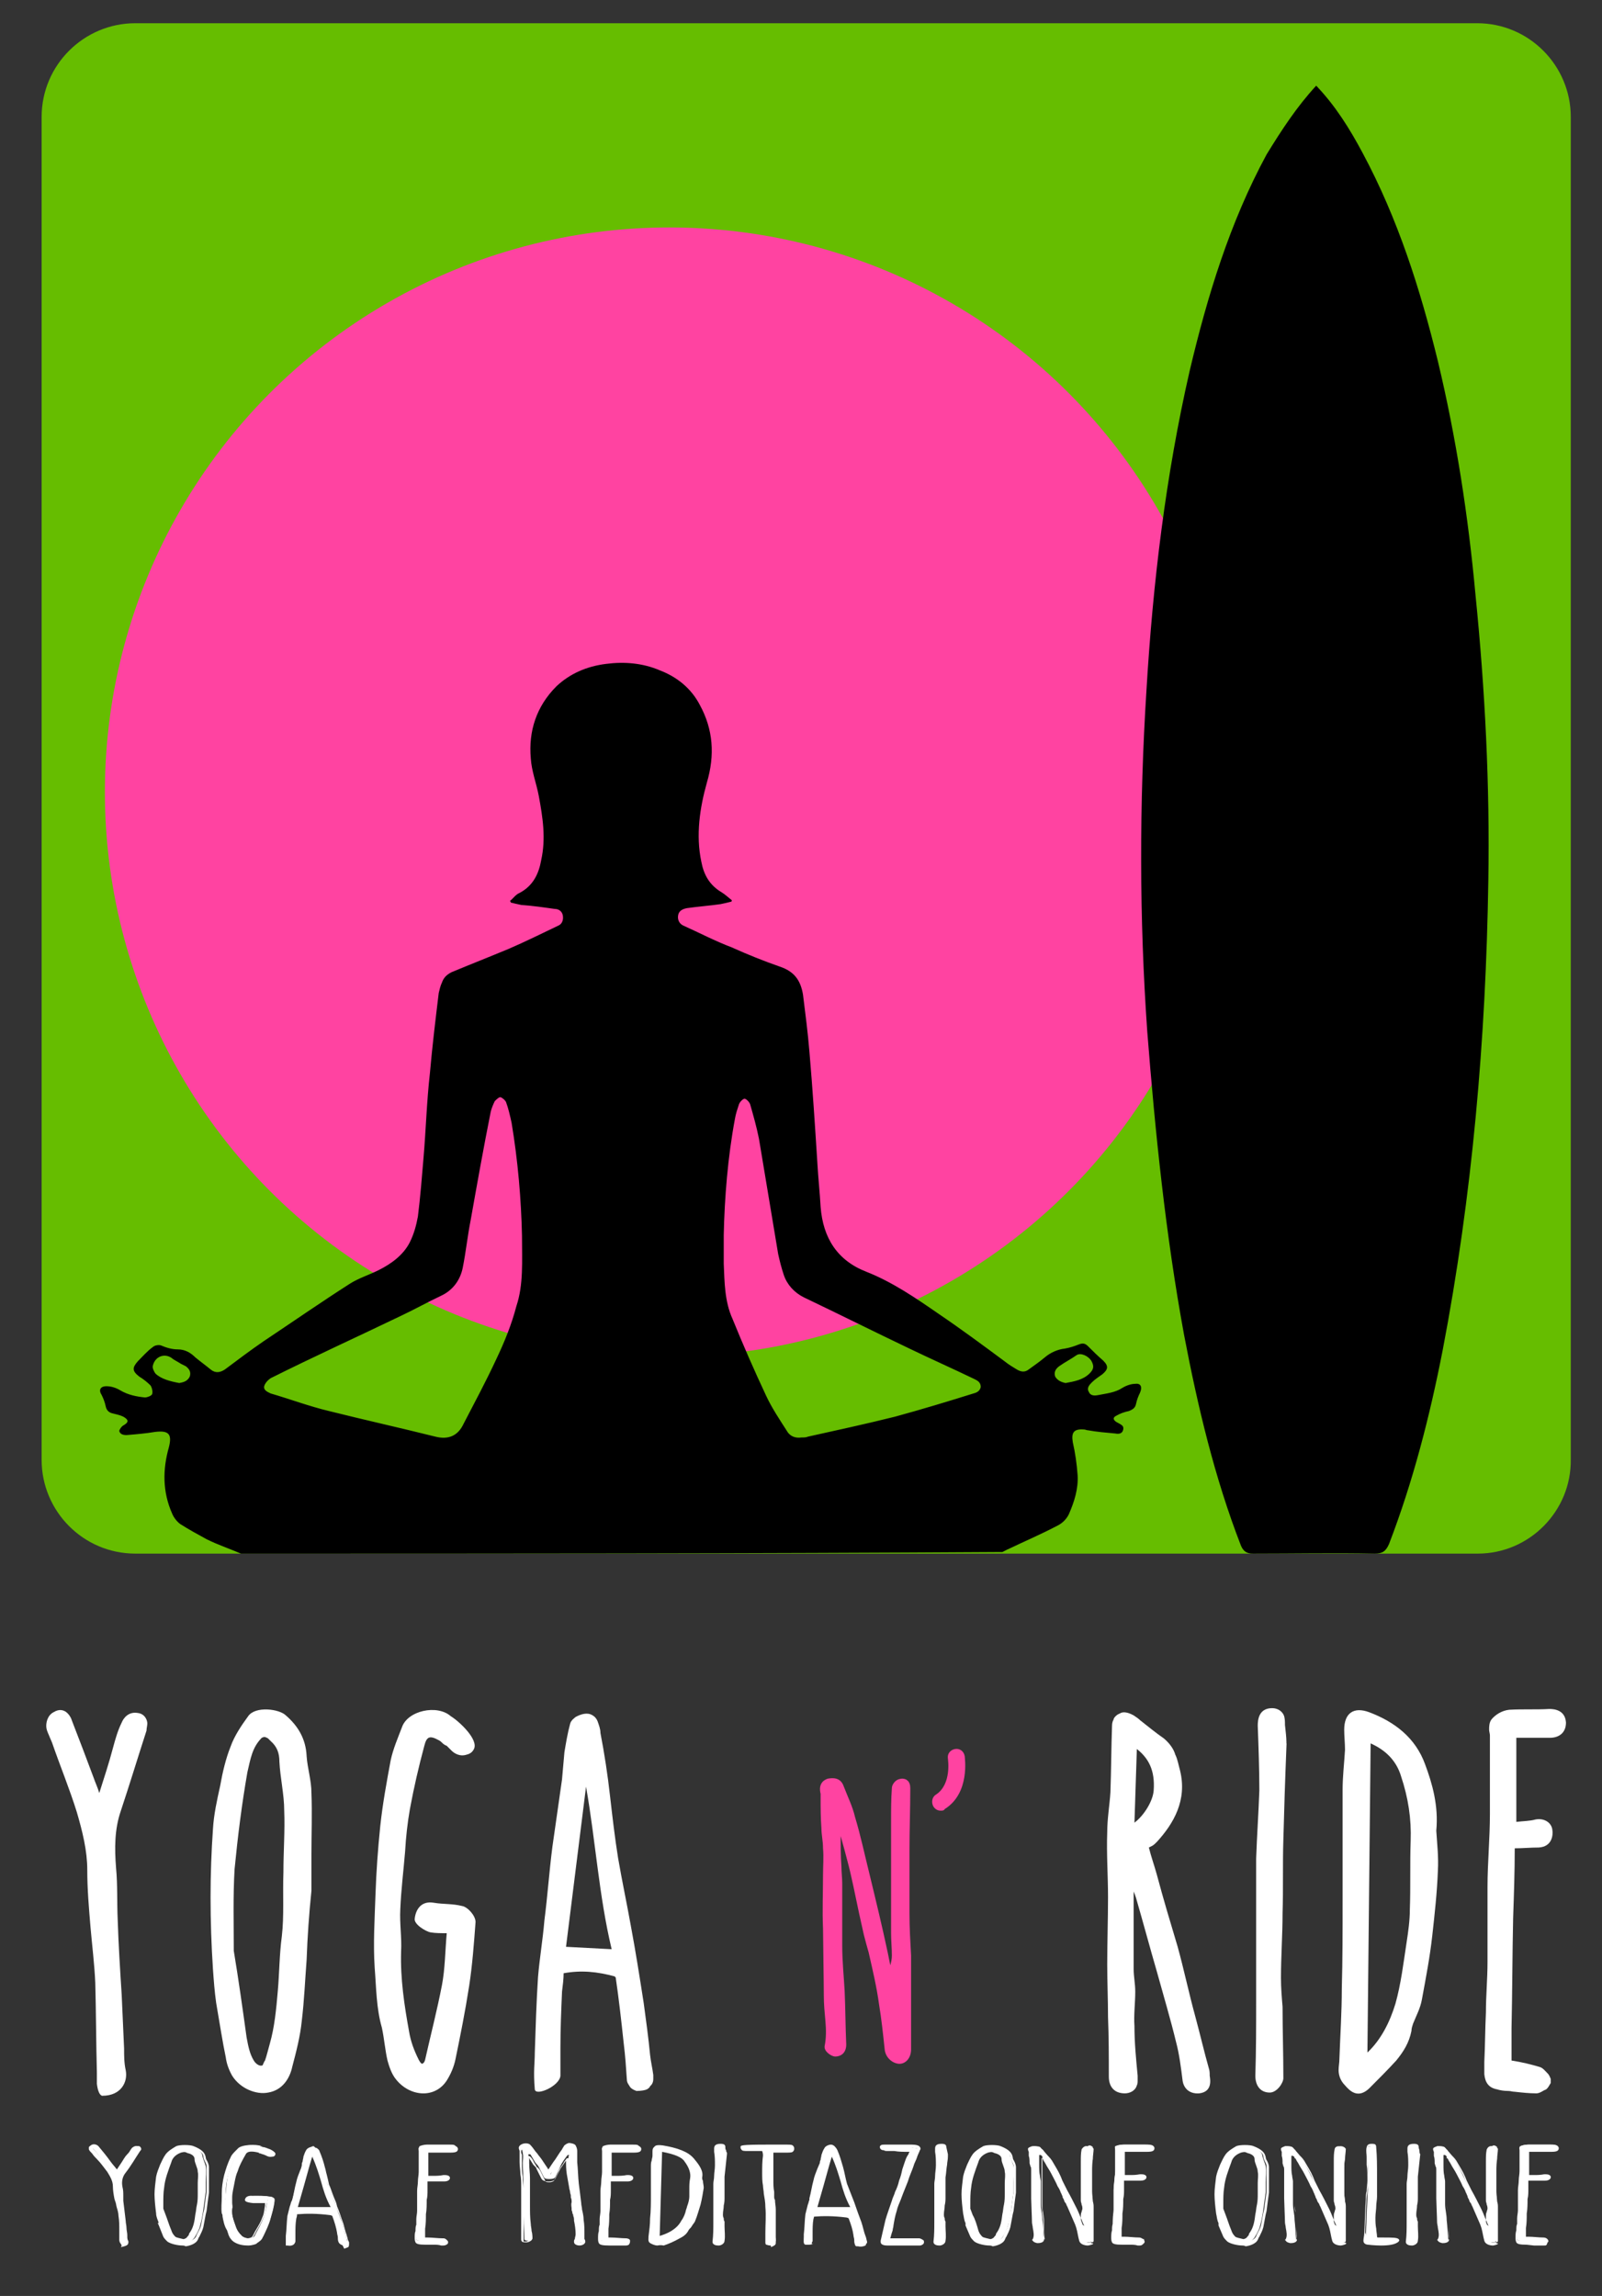
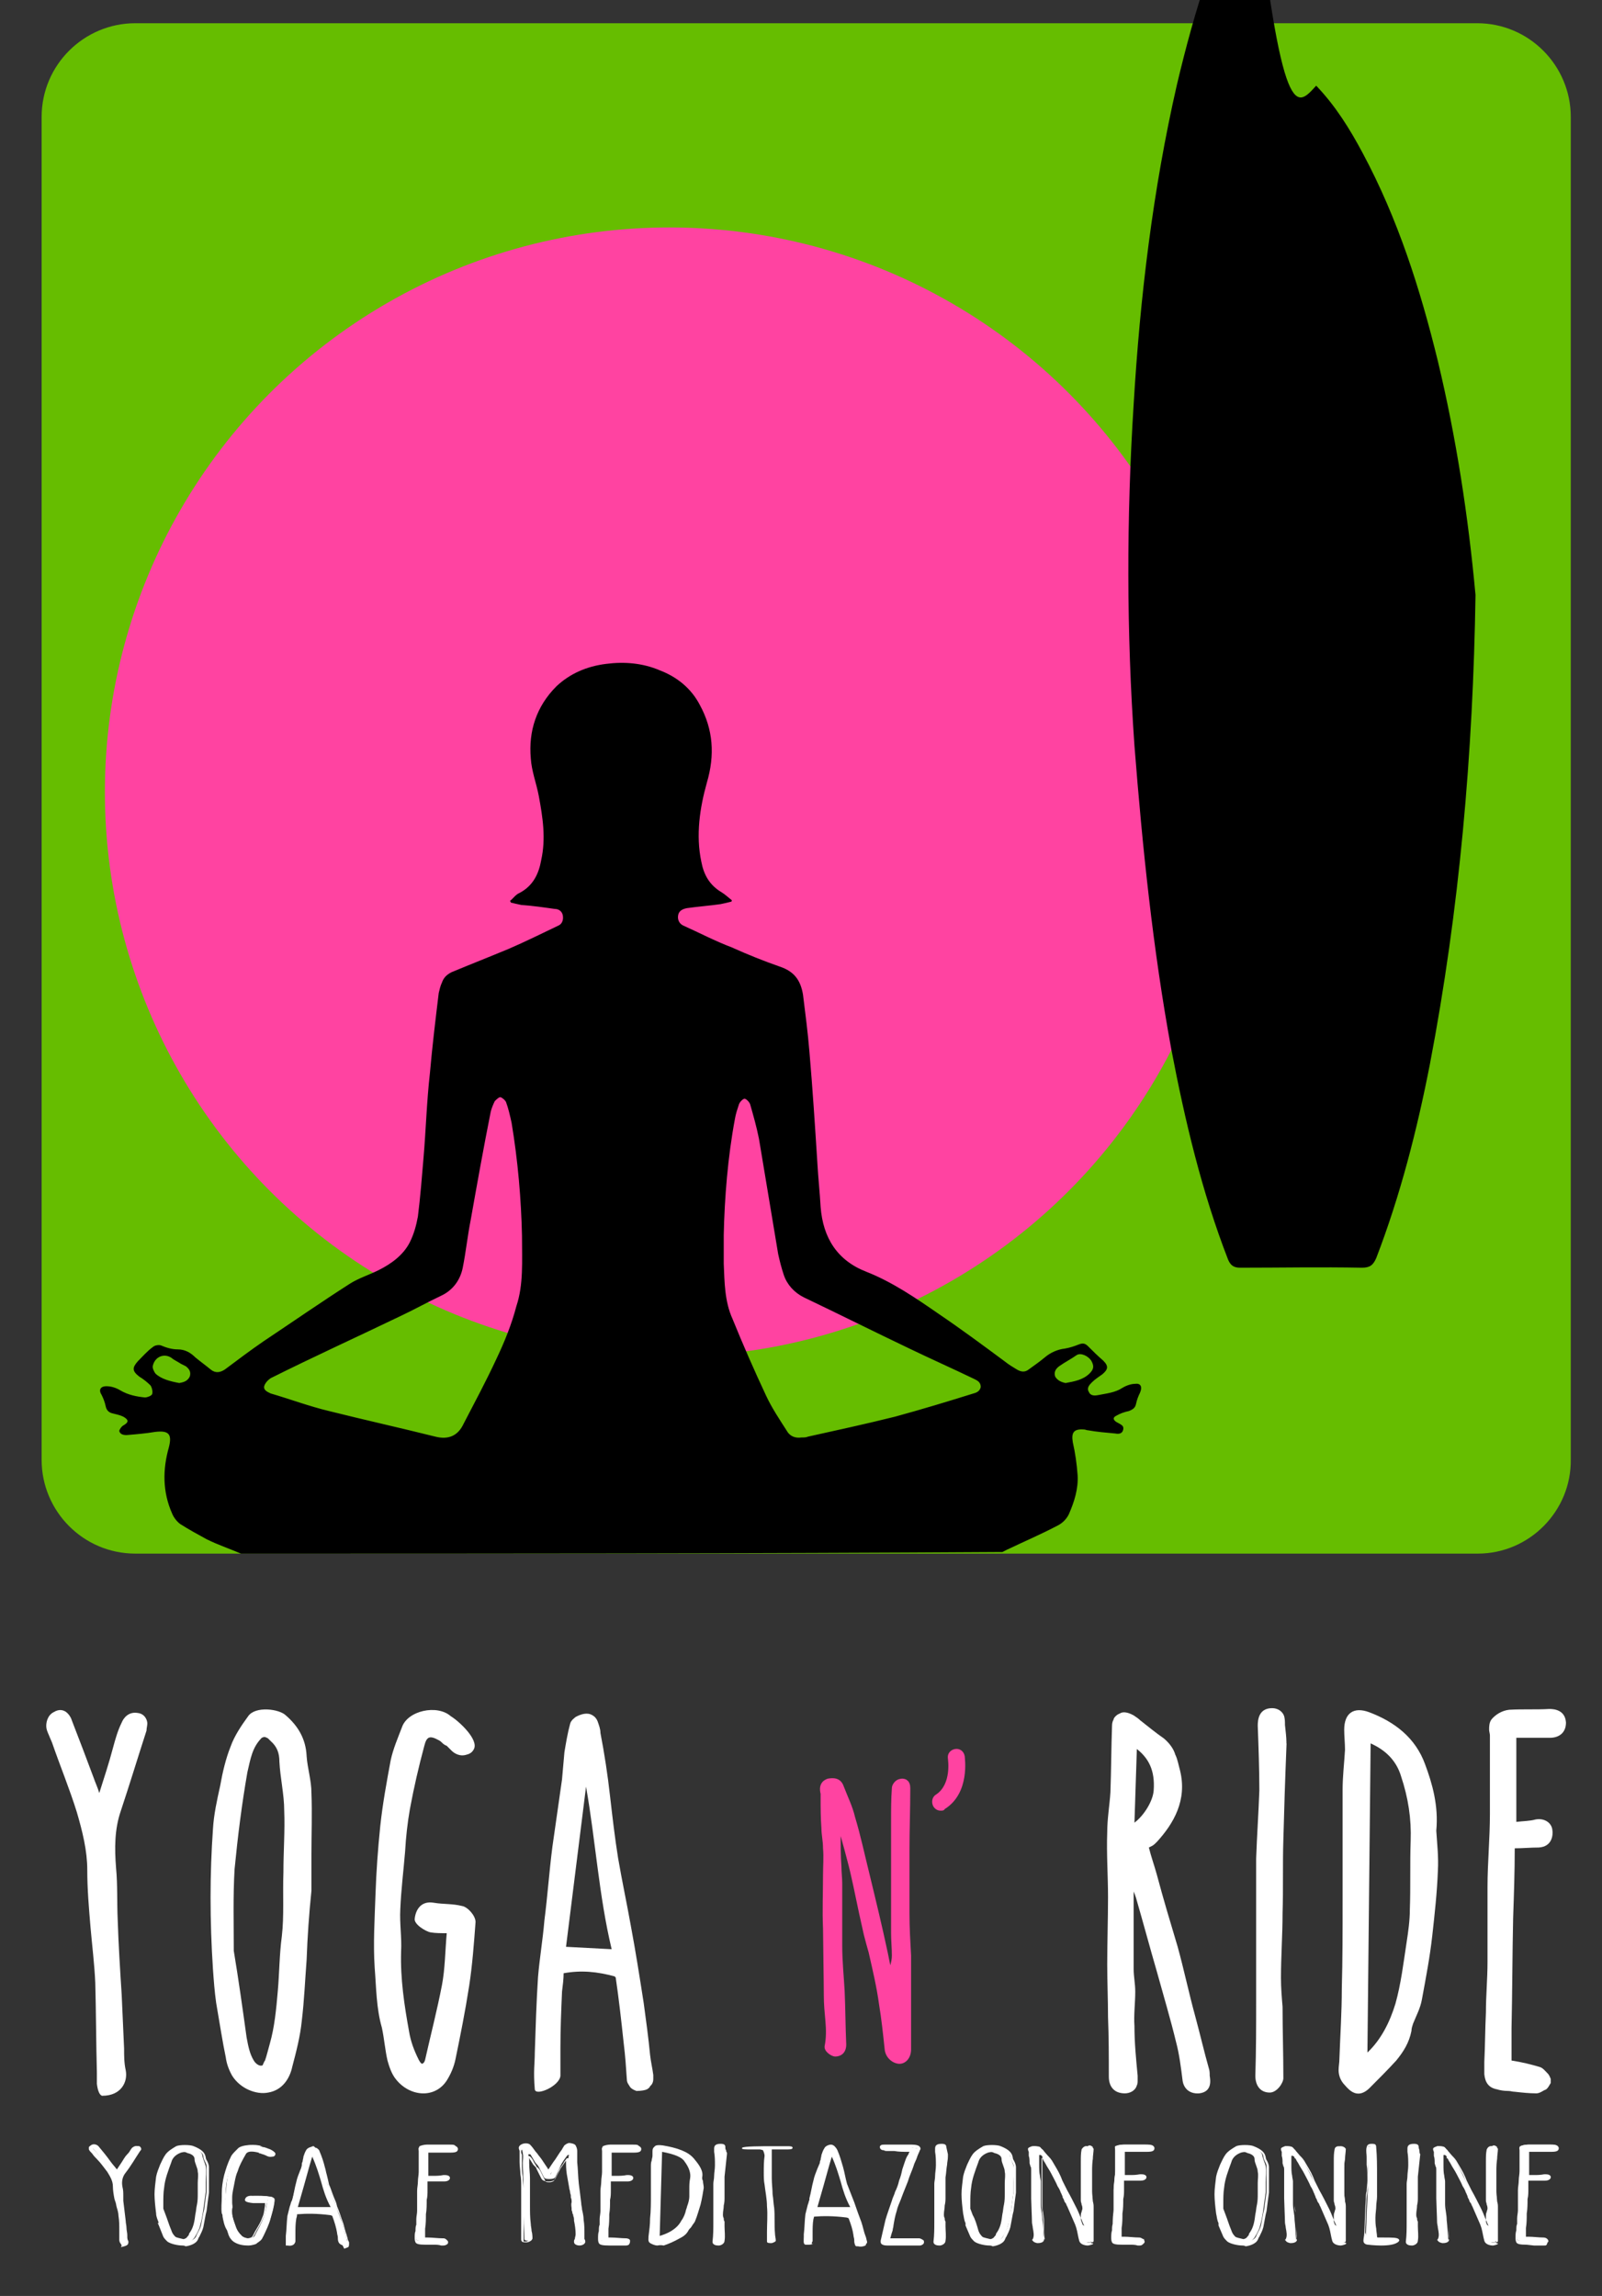
<svg xmlns="http://www.w3.org/2000/svg" version="1.1" id="Livello_1" x="0px" y="0px" viewBox="0 0 200.1 286.7" style="enable-background:new 0 0 200.1 286.7;" xml:space="preserve">
  <rect x="0" y="0" width="200.1" height="286.7" fill="#333333" stroke="none" />
  <style type="text/css">
	.st0{fill:#66BD00;}
	.st1{fill:#FF43A1;}
	.st2{fill:#FFFFFF;}
</style>
  <g>
    <g>
      <path class="st0" d="M184.6,194H16.9c-6.5,0-11.7-5.3-11.7-11.7V14.6c0-6.5,5.3-11.7,11.7-11.7h167.6c6.5,0,11.7,5.3,11.7,11.7    v167.6C196.3,188.7,191,194,184.6,194z" />
      <circle class="st1" cx="83.6" cy="98.9" r="70.5" />
      <g>
        <path d="M30.1,194c-1.4-0.6-2.9-1.1-4.3-1.8c-1.1-0.6-2.2-1.2-3.3-1.9c-0.4-0.3-0.8-0.8-1-1.3c-1.2-2.7-1.2-5.5-0.4-8.3     c0.4-1.6,0-2.1-1.7-1.9c-1.2,0.2-2.4,0.3-3.6,0.4c-0.4,0-0.8-0.1-0.9-0.5c0-0.2,0.3-0.6,0.5-0.7c0.7-0.4,0.7-0.7,0-1.1     c-0.4-0.2-0.9-0.3-1.3-0.4c-0.5-0.1-0.8-0.4-0.9-0.9c-0.1-0.5-0.3-1-0.5-1.4c-0.4-0.6-0.2-1.1,0.6-1.1c0.6,0,1.2,0.2,1.7,0.5     c1,0.6,2.1,0.8,3.1,0.9c0.3,0,0.8-0.2,0.9-0.4c0.1-0.3,0-0.8-0.2-1.1c-0.4-0.4-0.9-0.8-1.4-1.1c-0.9-0.7-0.9-1.1-0.2-1.9     c0.6-0.6,1.2-1.3,1.9-1.8c0.2-0.2,0.7-0.3,1-0.2c0.7,0.3,1.4,0.5,2.1,0.5c0.9,0,1.6,0.4,2.2,1c0.6,0.5,1.3,1,1.9,1.5     c0.6,0.5,1.2,0.4,1.8,0c1.6-1.2,3.2-2.4,4.8-3.5c3.6-2.4,7.2-4.9,10.8-7.2c1.1-0.7,2.4-1.1,3.6-1.7c1.6-0.8,3.1-1.9,3.9-3.5     c0.5-1,0.8-2.1,1-3.2c0.3-2.4,0.5-4.9,0.7-7.3c0.3-3.5,0.4-7.1,0.8-10.6c0.3-3.4,0.7-6.7,1.1-10c0.1-0.4,0.2-0.9,0.4-1.3     c0.2-0.6,0.6-1,1.2-1.3c2.4-1,4.7-1.9,7.1-2.9c2.1-0.9,4.1-1.9,6.2-2.9c0.5-0.2,0.7-0.7,0.6-1.3c-0.1-0.5-0.5-0.8-1-0.8     c-1.4-0.2-2.8-0.4-4.2-0.5c-0.5-0.1-0.9-0.2-1.3-0.3c0-0.1-0.1-0.2-0.1-0.2c0.4-0.3,0.7-0.8,1.2-1c1.7-0.9,2.4-2.4,2.7-4.1     c0.6-2.7,0.2-5.3-0.3-8c-0.3-1.6-0.9-3.1-1-4.7c-0.3-3.4,0.7-6.5,3.2-9c1.7-1.6,3.8-2.5,6.2-2.8c2.3-0.3,4.6-0.1,6.7,0.8     c2.1,0.8,3.9,2.2,5,4.3c1.7,3.1,1.9,6.3,0.9,9.7c-0.9,3.2-1.4,6.6-0.7,9.9c0.3,1.6,1,2.9,2.5,3.8c0.5,0.3,0.9,0.7,1.3,1     c0,0.1,0,0.2-0.1,0.2c-0.4,0.1-0.8,0.2-1.3,0.3c-1.4,0.2-2.8,0.3-4.2,0.5c-0.5,0.1-1,0.3-1.1,0.9c-0.1,0.6,0.2,1.1,0.7,1.3     c2,0.9,3.9,1.9,6,2.7c2,0.9,4,1.7,6,2.4c1.8,0.6,2.6,1.7,2.9,3.5c0.3,2.4,0.6,4.7,0.8,7.1c0.4,4.6,0.7,9.3,1,14     c0.1,1.8,0.3,3.6,0.4,5.4c0.3,3.9,2.1,6.7,5.7,8.1c3.3,1.3,6.2,3.3,9.1,5.3c2.8,1.9,5.5,3.9,8.2,5.9c0.5,0.4,1,0.7,1.5,1     c0.5,0.3,1,0.4,1.5,0c0.7-0.5,1.4-1,2-1.5c0.7-0.6,1.6-1,2.5-1.1c0.6-0.1,1.2-0.3,1.7-0.5c0.5-0.2,0.8-0.2,1.2,0.2     c0.6,0.6,1.2,1.2,1.9,1.8c0.7,0.7,0.6,1.1-0.1,1.7c-0.4,0.3-0.9,0.6-1.3,1c-0.3,0.3-0.7,0.7-0.4,1.2c0.2,0.5,0.7,0.5,1.2,0.4     c1-0.2,2.1-0.3,3-0.9c0.5-0.3,1.1-0.5,1.6-0.5c0.7-0.1,0.9,0.4,0.6,1.1c-0.2,0.4-0.4,0.9-0.5,1.4c-0.1,0.5-0.4,0.7-0.9,0.9     c-0.5,0.1-1.1,0.3-1.6,0.6c-0.4,0.2-0.4,0.5,0.1,0.8c0.1,0,0.1,0.1,0.2,0.1c0.3,0.2,0.7,0.3,0.6,0.8c-0.1,0.5-0.5,0.6-1,0.5     c-1.1-0.1-2.3-0.2-3.4-0.4c-0.2,0-0.3-0.1-0.5-0.1c-1.3-0.1-1.6,0.4-1.4,1.6c0.3,1.3,0.5,2.7,0.6,4.1c0.1,1.7-0.4,3.3-1.1,4.9     c-0.3,0.6-0.8,1.1-1.4,1.4c-2.1,1.1-4.2,2-6.3,3c-0.2,0.1-0.4,0.2-0.6,0.3C93.7,194,61.9,194,30.1,194z M65.2,154.3     c-0.1-4.5-0.5-9.3-1.3-14.1c-0.2-0.9-0.4-1.8-0.7-2.6c-0.1-0.2-0.4-0.5-0.7-0.6c-0.2,0-0.5,0.3-0.7,0.5c-0.2,0.4-0.4,0.9-0.5,1.3     c-0.9,4.5-1.7,9-2.5,13.5c-0.4,2-0.6,4-1,6c-0.3,1.5-1.2,2.8-2.7,3.5c-1.7,0.8-3.3,1.7-5,2.5c-5.4,2.6-10.9,5.1-16.3,7.8     c-0.3,0.2-0.7,0.6-0.8,1c-0.1,0.5,0.4,0.7,0.8,0.9c2.4,0.7,4.8,1.6,7.3,2.2c4.4,1.1,8.9,2.1,13.3,3.2c1.6,0.4,2.8-0.1,3.5-1.6     c1.4-2.7,2.8-5.3,4.1-8.1c1-2.1,1.9-4.3,2.5-6.6C65.4,160.4,65.2,157.5,65.2,154.3z M90.4,154.2c0,1.5,0,2.6,0,3.6     c0.1,2.3,0.1,4.7,1.1,6.9c1.3,3.2,2.7,6.4,4.2,9.6c0.7,1.5,1.7,3,2.6,4.4c0.4,0.7,1.1,0.9,1.8,0.8c0.3,0,0.6,0,0.8-0.1     c3.6-0.8,7.3-1.6,10.9-2.5c3.3-0.9,6.6-1.9,9.8-2.9c0.4-0.1,0.8-0.3,0.9-0.8c0-0.6-0.4-0.8-0.8-1c-2.7-1.3-5.4-2.5-8.1-3.8     c-4.4-2.1-8.8-4.3-13.2-6.4c-1.2-0.6-2.1-1.6-2.5-2.8c-0.3-0.9-0.5-1.7-0.7-2.6c-0.8-4.8-1.6-9.6-2.4-14.4     c-0.3-1.5-0.7-2.9-1.1-4.3c-0.1-0.3-0.5-0.7-0.7-0.7c-0.2,0-0.6,0.4-0.7,0.7c-0.2,0.6-0.4,1.2-0.5,1.8     C90.9,144.5,90.5,149.6,90.4,154.2z M133.1,172.7c1.1-0.2,2.2-0.4,3-1.2c0.5-0.5,0.6-0.9,0.2-1.6c-0.4-0.6-1.3-1-1.8-0.7     c-0.7,0.5-1.5,0.9-2.2,1.4c-0.4,0.3-0.7,0.7-0.5,1.3C132.1,172.4,132.6,172.6,133.1,172.7z M22.4,172.7c0.5-0.1,1-0.2,1.3-0.8     c0.2-0.6-0.1-1-0.5-1.3c-0.2-0.1-0.4-0.2-0.6-0.3c-0.3-0.2-0.7-0.4-1-0.6c-0.9-0.8-2.2-0.4-2.5,0.8c-0.1,0.3,0.1,0.7,0.3,1     C20.1,172.2,21.3,172.5,22.4,172.7z" />
      </g>
-       <path d="M164.4,10.7c2.4,2.5,4.2,5.4,5.8,8.4c4.4,8.2,7.2,17,9.4,26c2.3,9.6,3.8,19.4,4.7,29.2c1.2,11.9,1.8,23.8,1.6,35.7    c-0.3,19.7-2,39.3-5.7,58.6c-1.6,8.2-3.7,16.4-6.7,24.2c-0.4,0.9-0.8,1.2-1.8,1.2c-5.1-0.1-10.1,0-15.2,0c-0.8,0-1.2-0.3-1.5-1    c-3.3-8.5-5.4-17.4-7.1-26.3c-2.3-12.5-3.6-25.2-4.6-37.9c-1-14.2-1-28.4-0.1-42.6c0.8-13.4,2.4-26.8,5.4-39.9    c2.2-9.3,5-18.5,9.6-27C160.1,16.2,162,13.3,164.4,10.7z" />
+       <path d="M164.4,10.7c2.4,2.5,4.2,5.4,5.8,8.4c4.4,8.2,7.2,17,9.4,26c2.3,9.6,3.8,19.4,4.7,29.2c-0.3,19.7-2,39.3-5.7,58.6c-1.6,8.2-3.7,16.4-6.7,24.2c-0.4,0.9-0.8,1.2-1.8,1.2c-5.1-0.1-10.1,0-15.2,0c-0.8,0-1.2-0.3-1.5-1    c-3.3-8.5-5.4-17.4-7.1-26.3c-2.3-12.5-3.6-25.2-4.6-37.9c-1-14.2-1-28.4-0.1-42.6c0.8-13.4,2.4-26.8,5.4-39.9    c2.2-9.3,5-18.5,9.6-27C160.1,16.2,162,13.3,164.4,10.7z" />
    </g>
    <g>
      <path class="st2" d="M15.1,226.1c-0.8,2.3-0.8,4.7-0.6,7.2c0.2,2.1,0.1,4.2,0.2,6.4c0.1,3.1,0.3,6.3,0.5,9.4    c0.1,2.2,0.2,4.5,0.3,6.7c0,0.9,0,1.8,0.2,2.7c0.3,1.5-0.6,3.2-2.9,3.2c0.1,0-0.5,0.2-0.7-1.5c0-0.3,0-1,0-1.4    c-0.1-3.7-0.1-7.5-0.2-11.2c-0.1-2.3-0.4-4.7-0.6-7c-0.2-2.4-0.4-4.7-0.4-7.1c0-2.4-0.6-4.8-1.3-7.2c-0.9-2.9-2.1-5.8-3.1-8.7    c-0.1-0.2-0.2-0.5-0.3-0.7c-0.1-0.3-0.3-0.6-0.4-1.1c-0.1-0.6,0.1-1.6,0.9-2c1.3-0.8,2.1,0.4,2.3,1.1c0.9,2.3,1.8,4.7,2.7,7.1    c0.2,0.6,0.5,1.2,0.7,1.9c0.6-1.9,1.2-3.7,1.7-5.6c0.3-1.1,0.6-2.2,1.1-3.2c0.2-0.5,0.8-1.4,2-1.2c0.9,0.1,1.2,0.9,1.2,1.3    c0,0.3-0.1,0.6-0.1,0.9C17.2,219.5,16.2,222.8,15.1,226.1" />
      <path class="st2" d="M38.3,244.7c-0.2,2.6-0.3,5.1-0.6,7.6c-0.2,2-0.7,3.9-1.2,5.8c-0.3,1.4-1.2,2.9-3,3.2    c-1.5,0.3-3.5-0.5-4.5-2.1c-0.4-0.7-0.7-1.5-0.8-2.3c-0.4-1.9-0.7-3.9-1.2-6.8l0,0c-0.2-1.4-0.3-2.8-0.4-4.2c-0.2-3-0.3-6-0.3-9    c0-2.8,0.1-5.7,0.3-8.5c0.1-1.8,0.5-3.6,0.9-5.4c0.3-1.7,0.7-3.4,1.3-4.9c0.5-1.4,1.4-2.7,2.2-3.8c0.9-1.3,3.9-0.9,4.7-0.1    c1.5,1.3,2.5,2.9,2.6,5.1c0.1,1.5,0.6,3,0.6,4.6c0.1,2.5,0,5.1,0,7.6c0,1.5,0,3.1,0,4.6C38.6,239,38.4,241.9,38.3,244.7     M33.8,217.4c-0.1-0.1-0.2-0.2-0.3-0.3c-0.1-0.1-0.2-0.1-0.4-0.2c-0.1,0-0.2,0-0.4,0.1c-1.2,1.2-1.4,2.6-1.8,4.3    c-0.7,4-1.2,8-1.6,12.1c-0.2,3.4-0.1,6.8-0.1,10.2c0.6,3.6,1.1,7.2,1.6,10.8c0.2,1.1,0.4,2.1,0.9,2.9c0.1,0.2,0.6,0.8,1.1,0.6    c-0.1,0,0,0,0,0c0.1-0.2,0.2-0.5,0.3-0.6c0.1-0.3,0.2-0.6,0.3-1c0.1-0.4,0.2-0.7,0.3-1.1c0.6-2.1,0.8-4.3,1-6.6    c0.2-2.3,0.2-4.6,0.5-6.8c0.3-2.6,0.1-5.3,0.2-8c0-2.6,0.2-5.2,0.1-7.7c0-2-0.5-4.1-0.6-6.1C34.9,218.9,34.6,218.1,33.8,217.4" />
      <path class="st2" d="M56.9,257.1c-0.2,1-0.6,1.9-1.1,2.7c-1.5,2.3-4.6,2-6.3-0.1c-0.6-0.7-0.9-1.7-1.1-2.4    c-0.3-1.3-0.4-2.7-0.7-4.1c-0.7-2.4-0.7-5-0.9-7.5c-0.2-3,0-6.1,0.1-9.1c0.1-2.9,0.3-5.7,0.6-8.6c0.3-2.8,0.8-5.5,1.3-8.2    c0.3-1.4,0.9-2.8,1.4-4.1c0.7-2.1,4.4-2.9,6.1-1.4c1,0.6,3.5,2.9,2.9,4.1c-0.2,0.4-0.5,0.6-0.9,0.7c-0.9,0.3-1.6-0.2-1.9-0.5    c-0.2-0.2-0.3-0.3-0.5-0.5c-0.1-0.1-0.1-0.1-0.1-0.1c-0.3-0.1-0.5-0.3-0.6-0.4c-0.1-0.1-0.2-0.2-0.4-0.3c-1.1-0.6-1.5-0.5-1.8,0.7    c-0.7,2.6-1.3,5.2-1.8,7.9c-0.3,1.7-0.5,3.5-0.6,5.3c-0.2,2.4-0.5,4.8-0.6,7.2c-0.1,1.8,0.2,3.5,0.1,5.3c-0.1,3.4,0.4,6.7,1,10    c0.2,1.2,0.6,2.3,1.2,3.5c0.1,0.2,0.3,0.5,0.4,0.5c0.1,0,0.3-0.1,0.4-0.5c0.7-3.1,1.5-6.2,2.1-9.3c0.4-2.1,0.4-4.3,0.6-6.5    c-0.7,0-1.4,0-2-0.1c-0.6-0.1-2.1-1-2-1.7c0.1-1,0.7-2.3,2.4-2c1.2,0.2,2.3,0.1,3.5,0.4c0.7,0.1,1.7,1.2,1.7,2    c-0.2,2.7-0.4,5.4-0.8,8C58.1,251.2,57.5,254.2,56.9,257.1" />
      <path class="st2" d="M80.8,260.9c-0.2,0.1-0.7,0.2-1.3,0.2c0,0-0.6-0.2-0.8-0.5c-0.1-0.2-0.4-0.5-0.4-0.9c-0.1-1.5-0.2-3-0.4-4.6    c-0.3-2.8-0.6-5.5-1-8.2c0,0-0.1,0-0.1-0.1c-2.2-0.6-4.2-0.8-6.4-0.4c0,0.7-0.1,1.5-0.2,2.3c-0.1,2.3-0.2,4.6-0.2,7    c0,1.2,0,2.3,0,3.5c-0.1,1.3-3.1,2.6-3.2,1.7c-0.2-2.2,0-3.3,0-4.6c0.1-3.1,0.2-6.3,0.4-9.4c0.2-2.4,0.6-4.7,0.8-7.1    c0.4-3.1,0.6-6.1,1-9.2c0.4-2.8,0.8-5.6,1.2-8.4c0.1-1.1,0.2-2.3,0.3-3.4c0.2-1.2,0.4-2.4,0.7-3.5c0.1-0.5,0.6-0.8,0.7-0.9    c0.2-0.1,0.9-0.5,1.6-0.4c0,0,0.9,0.1,1.2,1.1c0.1,0.3,0.3,0.8,0.3,1.3c0.5,2.6,0.9,5.2,1.2,7.9c0.3,2.6,0.6,5.2,1,7.7    c0.5,2.9,1.1,5.7,1.6,8.5c0.6,3.2,1.1,6.4,1.6,9.6c0.3,2.2,0.6,4.4,0.8,6.5c0.1,0.9,0.3,1.7,0.4,2.5c0,0.1,0,0.3,0,0.5    c0,0.1,0,0.6-0.4,0.9C81.2,260.6,81,260.8,80.8,260.9 M70.7,243.1l5.7,0.3c-1.6-6.7-2-13.5-3.2-20.3L70.7,243.1z" />
      <path class="st2" d="M147.7,259.7c-0.2-1.6-0.4-3.2-0.8-4.7c-0.7-2.9-1.6-5.9-2.4-8.8c-0.9-3.1-1.7-6.1-2.6-9.2    c-0.1-0.3-0.2-0.6-0.3-0.8v3.5c0,2.1,0,4.1,0,6.2c0,0.9,0.2,1.8,0.2,2.8c0,1.4-0.2,2.9-0.1,4.3c0,2.1,0.2,4.1,0.4,6.2    c0,0.2,0,0.4,0,0.6s0,0.4-0.1,0.6c-0.2,0.7-0.9,1-1.5,1c-1.3,0-2-0.8-2-2.1c0-2.4,0-4.9-0.1-7.4c0-2.2-0.1-4.4-0.1-6.6    c0-2.8,0.1-5.6,0.1-8.4c0-2.7-0.2-5.4-0.1-8.1c0-1.7,0.3-3.4,0.4-5c0.1-2.8,0.1-5.5,0.2-8.3c0-0.4,0.1-0.6,0.2-0.8    c0-0.2,0.4-0.6,0.7-0.7c0,0,0.2-0.1,0.2-0.1c0.2-0.1,0.7-0.2,1.6,0.3c0.3,0.2,0.6,0.4,0.8,0.6c1,0.8,2,1.6,3,2.3    c0.7,0.6,1.2,1.3,1.4,2c0.3,0.6,0.4,1.3,0.6,2c0.9,3.7-0.8,6.6-2.9,8.9c-0.2,0.2-0.4,0.4-0.6,0.5l-0.4,0.2c0.3,1.2,0.7,2.3,1,3.4    c0.8,3,1.7,6,2.6,9c0.8,2.9,1.4,5.8,2.2,8.7c0.6,2.2,1.1,4.4,1.7,6.5c0.1,0.3,0.1,0.6,0.1,0.9c0.1,0.6,0.3,2-1.3,2.2    C148.5,261.5,147.8,260.7,147.7,259.7 M141.7,227.6c1.2-0.9,2.3-2.7,2.4-4c0.2-2.6-0.7-4.1-2.1-5.2L141.7,227.6z" />
      <path class="st2" d="M158.7,219.8l2-2.1c-0.2,4.9-0.3,8.3-0.4,12c-0.1,3,0,6.1-0.1,9.2c0,2.7-0.2,5.4-0.2,8.1    c0,1.2,0.1,2.4,0.2,3.6c0,2.9,0.1,5.9,0.1,8.9c0,0.6-0.8,1.8-1.7,1.8c-1.2,0-1.8-0.9-1.8-2.1c0.1-3.1,0.1-6.2,0.1-9.3    c0-3.5,0-6.9,0-10.3c0-2.5,0-5,0-7.5c0.1-2.9,0.3-5.7,0.4-8.5c0-2.7-0.1-5.4-0.2-8.1c0-0.7,0.1-2.2,1.8-2.2c0.7,0,1.3,0.4,1.5,1    c0.1,0.4,0.1,0.7,0.1,1.1c0.1,1.1,0.3,1.9,0.1,4.1L158.7,219.8z" />
      <path class="st2" d="M177.6,249.7c-0.2,1.1-0.7,2-1.1,3c-0.1,0.3-0.2,0.6-0.2,0.9c-0.3,1.5-1,2.6-1.9,3.7    c-1.1,1.2-2.2,2.3-3.4,3.5c-1.4,1.3-2.4,0.3-3-0.4c-0.6-0.6-0.8-1.3-0.8-1.9c0-0.5,0.1-0.9,0.1-1.4c0.1-2.9,0.3-5.8,0.3-8.8    c0.1-3.6,0.1-7.2,0.1-10.9c0-4.6,0-9.3,0-13.9c0-1.7,0.2-3.3,0.3-5c0-0.8-0.1-1.7-0.1-2.5c0-2.1,1.2-2.9,3.1-2.2    c3.2,1.2,5.8,3.2,7,6.5c0.9,2.4,1.7,5.2,1.4,8.3c0.1,1.6,0.3,3.3,0.2,5c-0.1,2.7-0.4,5.4-0.7,8.1    C178.6,244.4,178.1,247,177.6,249.7 M170.8,256.3c1.7-1.6,2.8-3.8,3.5-6.1c0.7-2.5,1-5.1,1.4-7.7c0.2-1.3,0.4-2.7,0.4-4.1    c0.1-2.8,0-5.7,0.1-8.5c0.1-2.8-0.3-5.4-1.2-8.1c-0.6-2-2-3.3-3.8-4.1L170.8,256.3z" />
      <path class="st2" d="M192.3,258.1c0.4,0.1,0.7,0.5,1,0.8c0.1,0.1,0.2,0.2,0.4,0.7c0,0,0,0.5,0,0.5c-0.4,0.7-0.5,0.8-0.8,0.9    c-0.2,0.1-0.6,0.4-1,0.4c-0.9,0-1.8-0.1-2.7-0.2c-0.3,0-0.5-0.1-0.8-0.1c-0.6,0-1.1-0.1-1.4-0.2c-1.1-0.2-1.5-0.9-1.6-1.9    c0-0.4,0-0.8,0-1.5c0.1-2.1,0.1-4.1,0.2-6.2c0-2.1,0.2-4.2,0.2-6.3c0-3.1,0-6.3,0-9.4c0-3,0.3-6,0.3-9.1c0-3.3,0-6.5,0-9.8    c0-0.2-0.1-0.5-0.1-0.7c0-0.4,0-0.9,0.3-1.3c0.5-0.6,1.3-1.1,2.2-1.2c1.7-0.1,3.4,0,5-0.1c0.6,0,2,0.1,2.1,1.7    c0,1.3-0.9,1.9-2,1.9h-4.2v10.5c0.8-0.1,1.7-0.1,2.4-0.3c1.1-0.2,2,0.4,2.1,1.3c0.1,0.6,0,2.1-1.7,2.2c-1,0-2,0.1-3,0.1    c0,2.9-0.1,5.8-0.2,8.7c-0.1,4.6-0.1,9.2-0.2,13.8v4C190.1,257.5,191.3,257.8,192.3,258.1" />
      <path class="st1" d="M111.4,244.2c0-0.9-0.1-1.9-0.1-2.8c0-2,0-4.1,0-6.1c0-2.7,0-5.3,0-7.9c0-1.4,0-2.8,0.1-4.1    c0-0.4,0.3-0.8,0.6-1c0.3-0.2,0.7-0.2,0.7-0.2s0.4,0,0.6,0.2c0.3,0.2,0.4,0.6,0.4,1c0,2.6-0.1,5.2-0.1,7.7c0,2.7,0,5.3,0,7.9    c0,1.8,0.1,3.5,0.2,5.3v5v6.7c0,1.2-0.8,1.9-1.6,1.8c-0.8-0.1-1.6-0.8-1.7-1.8c-0.2-1.9-0.4-3.8-0.7-5.6c-0.3-2.2-0.8-4.3-1.3-6.5    c-0.2-0.7-0.4-1.4-0.6-2.2c-0.2-0.9-0.4-1.8-0.6-2.7c-0.5-2.3-0.9-4.5-1.5-6.7c-0.4-1.6-0.9-3.2-1.3-4.8c-0.1-0.3-0.2-0.6-0.4-0.9    l0.6-0.3c0.2,0.4,0.3,0.9,0.3,1.3c0,0.5,0,1,0,1.5c0,1.3,0,2.7,0.1,4.1c0,0.7,0.1,1.4,0.1,2.1c0,2.6,0,5.2,0,7.8    c0,1.9,0.2,3.8,0.3,5.6c0.1,2.2,0.1,4.5,0.2,6.7c0,1-0.6,1.5-1.4,1.5c-0.4,0-1.4-0.6-1.3-1.3c0.2-1,0.2-2,0.1-3.1    c-0.1-1.1-0.2-2.1-0.2-3.2c0-1.4-0.1-7.4-0.1-8.4c-0.1-2.2,0-4.4,0-6.7c0-1.1,0.1-2.2,0-3.3c0-0.9-0.2-1.7-0.2-2.5    c-0.1-1.3-0.1-2.6-0.1-3.9c0-0.1,0-0.3,0-0.4c-0.1-0.4-0.3-1.5,0.9-1.9c0.6-0.1,1.6-0.2,2,1c0.5,1.3,1.1,2.5,1.4,3.8    c0.7,2.3,1.2,4.7,1.8,7.1c0.8,3.3,1.6,6.6,2.3,9.9c0.1,0.5,0.2,1,0.3,1.5C111.3,245.1,111.4,244.6,111.4,244.2" />
      <path class="st1" d="M117.5,226.1c-0.4,0-0.7-0.2-0.9-0.5c-0.3-0.5-0.2-1.2,0.3-1.5c2-1.3,1.5-4.4,1.5-4.5    c-0.1-0.6,0.3-1.1,0.9-1.2c0.6-0.1,1.1,0.3,1.2,0.9c0,0.2,0.7,4.6-2.5,6.6C117.9,226.1,117.7,226.1,117.5,226.1z" />
      <g>
        <g>
          <path class="st2" d="M15.1,279.7c-0.1-1-0.1-2-0.1-3c-0.1-0.6-0.2-1.3-0.3-1.9c-0.1-0.6-0.2-1.3-0.2-1.9c0-0.7-0.4-1.3-0.8-2      c-0.5-0.8-1.2-1.5-1.8-2.3c-0.1-0.1-0.3-0.3-0.4-0.4c0-0.1,0.1-0.2,0.2-0.3c0.3-0.1,0.5,0,0.6,0.2c0.5,0.6,1,1.2,1.5,1.9      c0.3,0.4,0.6,0.7,0.9,1.2c0.1-0.1,0.1-0.1,0.1-0.2c0.5-0.7,0.9-1.4,1.3-2c0.2-0.3,0.4-0.6,0.6-0.8c0.1-0.1,0.3-0.2,0.6-0.2      c0.3,0,0.2,0.2,0.1,0.3c-0.6,0.9-1.1,1.8-1.8,2.6c-0.5,0.7-0.5,1.3-0.4,2c0.1,0.5,0.1,1.1,0.1,1.7c0.1,0.8,0.2,1.7,0.3,2.5      c0.1,0.6,0.1,1.2,0.2,1.8c0,0.3,0,0.5,0.1,0.7c0.1,0.3-0.1,0.4-0.7,0.5C15.2,280,15.1,279.8,15.1,279.7z" />
          <path class="st2" d="M15.2,280.4l-0.1-0.2c-0.1-0.1-0.2-0.3-0.2-0.5c0-0.4,0-0.8,0-1.2c0-0.6,0-1.2-0.1-1.8c0-0.3-0.1-0.7-0.2-1      c-0.1-0.3-0.1-0.6-0.2-0.8l-0.1-0.3c-0.1-0.5-0.2-1.1-0.2-1.6c0-0.7-0.4-1.3-0.7-1.8c-0.4-0.5-0.8-1.1-1.3-1.6      c-0.2-0.2-0.4-0.4-0.6-0.7c0,0-0.1-0.1-0.1-0.1c-0.1-0.1-0.2-0.2-0.3-0.4c0-0.1,0-0.2,0-0.3c0.1-0.1,0.2-0.2,0.4-0.3      c0.3-0.1,0.6,0,0.8,0.2c0.5,0.6,1,1.2,1.5,1.9c0.2,0.3,0.5,0.6,0.8,1c0.2-0.3,0.4-0.6,0.6-0.9c0.2-0.3,0.4-0.7,0.7-1l0.1-0.1      c0.2-0.2,0.3-0.5,0.5-0.7c0.1-0.1,0.4-0.3,0.7-0.2c0.1,0,0.3,0,0.4,0.2c0.1,0.2,0,0.3-0.1,0.4c-0.6,0.9-1.1,1.8-1.8,2.7      c-0.5,0.6-0.5,1.3-0.4,1.8c0.1,0.4,0.1,0.7,0.1,1.1c0,0.2,0,0.4,0,0.6c0.1,0.8,0.2,1.6,0.3,2.5c0,0.3,0.1,0.6,0.1,0.9      c0,0.3,0.1,0.6,0.1,0.9c0,0.1,0,0.1,0,0.2c0,0.2,0,0.3,0.1,0.5c0.1,0.2,0,0.3,0,0.4c-0.1,0.2-0.4,0.3-0.9,0.4L15.2,280.4z       M11.6,268.3c0,0,0.1,0.1,0.2,0.2c0.1,0,0.1,0.1,0.1,0.1c0.2,0.2,0.4,0.5,0.6,0.7c0.5,0.5,0.9,1.1,1.3,1.7      c0.4,0.6,0.8,1.3,0.8,2.1c0,0.5,0.1,1,0.2,1.5l0.1,0.3c0,0.3,0.1,0.5,0.1,0.8c0.1,0.3,0.1,0.7,0.2,1.1c0,0.6,0.1,1.2,0.1,1.8      c0,0.4,0,0.8,0,1.2l0,0c0,0,0.1,0.1,0.1,0.2c0.4-0.1,0.4-0.1,0.4-0.2c-0.1-0.2-0.1-0.4-0.1-0.6c0-0.1,0-0.1,0-0.2      c0-0.3-0.1-0.6-0.1-0.9c0-0.3-0.1-0.6-0.1-0.9c-0.1-0.8-0.2-1.7-0.3-2.5c0-0.2,0-0.4,0-0.6c0-0.3,0-0.7-0.1-1      c-0.1-0.6-0.1-1.4,0.4-2.2c0.6-0.9,1.2-1.7,1.7-2.6c0,0,0,0,0,0c-0.2,0-0.3,0.1-0.3,0.1c-0.2,0.2-0.4,0.4-0.5,0.7l-0.1,0.2      c-0.2,0.3-0.5,0.7-0.7,1c-0.2,0.3-0.4,0.7-0.7,1c0,0,0,0.1-0.1,0.1c0,0,0,0-0.1,0.1l-0.2,0.2l-0.2-0.2c-0.3-0.5-0.6-0.8-0.9-1.2      c-0.5-0.6-1-1.3-1.5-1.9C12,268.2,11.9,268.2,11.6,268.3C11.6,268.2,11.6,268.2,11.6,268.3z" />
        </g>
        <g>
          <path class="st2" d="M19.6,276.3c-0.1-0.8-0.2-1.6-0.2-2.4c0-0.7,0.1-1.5,0.2-2.2c0.1-0.5,0.3-0.9,0.5-1.4      c0.2-0.4,0.4-0.9,0.7-1.3c0.3-0.3,0.8-0.6,1.2-0.9c0.3-0.2,1.6-0.2,2,0c0.8,0.3,1.3,0.7,1.3,1.2c0.1,0.4,0.3,0.8,0.4,1.2      c0.1,0.7,0,1.3,0,2c0,0.4,0,0.8,0,1.2c-0.1,0.7-0.2,1.5-0.3,2.2c-0.1,0.7-0.2,1.3-0.4,2c-0.1,0.5-0.4,1-0.7,1.5      c-0.2,0.3-0.6,0.6-1.3,0.7c-0.6,0.1-1.6-0.1-2-0.4c-0.2-0.2-0.3-0.3-0.4-0.5c-0.2-0.5-0.4-1-0.6-1.5c0,0,0.1,0,0.1,0      C19.9,277.2,19.7,276.7,19.6,276.3z M21.2,278.6c0.1,0.3,0.2,0.6,0.5,0.8c0.2,0.1,0.7,0.3,1.1,0.3c0.2,0,0.5-0.2,0.7-0.3      c0.2-0.2,0.3-0.4,0.4-0.6c0.7-1.2,0.6-2.4,0.9-3.6c0.2-0.7,0.1-1.4,0.1-2.1c0-0.7,0.1-1.4,0.1-2c0-0.5-0.3-1.1-0.4-1.6      c-0.1-0.4-0.3-0.6-0.9-0.9c-0.1,0-0.2-0.1-0.3-0.1c-0.3-0.2-0.5-0.2-0.9,0c-0.9,0.4-1.2,0.9-1.3,1.3c-0.4,1.1-0.8,2.1-0.9,3.2      c-0.1,0.9-0.1,1.8-0.1,2.7C20.5,276.7,20.8,277.6,21.2,278.6z" />
          <path class="st2" d="M22.8,280.4c-0.6,0-1.5-0.2-1.9-0.5c-0.2-0.2-0.4-0.4-0.5-0.6c-0.2-0.5-0.4-1-0.6-1.5l-0.1-0.2l0.1,0      c0,0,0-0.1,0-0.1c-0.1-0.3-0.3-0.7-0.3-1.1c-0.1-0.8-0.2-1.7-0.2-2.4c0-0.6,0.1-1.4,0.2-2.2c0.1-0.5,0.3-1,0.5-1.5l0,0      c0.2-0.4,0.4-0.9,0.7-1.3c0.3-0.4,0.8-0.7,1.3-1c0.4-0.2,1.8-0.2,2.2,0c1,0.4,1.4,0.8,1.5,1.4c0,0.2,0.1,0.3,0.2,0.5      c0.1,0.2,0.2,0.5,0.2,0.7c0,0.4,0,0.9,0,1.3c0,0.2,0,0.4,0,0.7c0,0.4,0,0.8,0,1.2c-0.1,0.7-0.2,1.5-0.3,2.3l-0.1,0.4      c-0.1,0.5-0.2,1.1-0.3,1.6c-0.1,0.4-0.3,0.8-0.5,1.2c-0.1,0.1-0.1,0.2-0.2,0.4c-0.2,0.4-0.8,0.7-1.5,0.8      C23,280.4,22.9,280.4,22.8,280.4z M20.3,277.8c0.2,0.4,0.3,0.8,0.5,1.2c0.1,0.2,0.2,0.3,0.3,0.5c0.3,0.2,0.9,0.4,1.4,0.4      c-0.4-0.1-0.8-0.2-1-0.3c-0.3-0.3-0.5-0.6-0.6-0.9l0,0c-0.3-0.7-0.5-1.4-0.7-2.1c-0.1-0.3-0.2-0.5-0.3-0.8l0-0.1      c0-0.2,0-0.5,0-0.7c0-0.7,0-1.3,0.1-2c0.2-1.1,0.5-2.2,1-3.3c0.2-0.5,0.5-1.1,1.5-1.4c0,0,0.1,0,0.1,0c-0.2,0-0.4,0-0.4,0.1      c-0.4,0.3-0.9,0.6-1.2,0.9c-0.3,0.4-0.5,0.8-0.6,1.2l0,0c-0.2,0.4-0.4,0.9-0.5,1.4c-0.1,0.9-0.2,1.5-0.2,2.2      c0,0.7,0,1.5,0.2,2.3l0,0c0,0.3,0.2,0.6,0.3,1c0,0.1,0.1,0.2,0.1,0.3L20.3,277.8L20.3,277.8z M23.5,268.2c0,0,0.1,0.1,0.1,0.1      c0,0,0.1,0,0.2,0.1l0,0c0.6,0.2,0.9,0.6,1,1c0,0.2,0.1,0.5,0.2,0.7c0.1,0.3,0.2,0.6,0.2,0.9c0,0.5,0,1,0,1.5c0,0.2,0,0.4,0,0.6      c0,0.2,0,0.4,0,0.7c0,0.5,0,1-0.1,1.5c-0.1,0.4-0.1,0.8-0.2,1.2c-0.1,0.8-0.2,1.6-0.7,2.5c0,0.1-0.1,0.1-0.1,0.2      c-0.1,0.1-0.2,0.3-0.3,0.4c-0.1,0.1-0.4,0.3-0.6,0.3c0.6-0.1,1-0.2,1.2-0.5c0.1-0.1,0.1-0.2,0.2-0.4c0.2-0.4,0.4-0.7,0.5-1.1      c0.1-0.5,0.2-1.1,0.3-1.6l0.1-0.4c0.1-0.8,0.2-1.5,0.3-2.2c0-0.4,0-0.8,0-1.2c0-0.2,0-0.5,0-0.7c0-0.5,0-0.9,0-1.3      c0-0.2-0.1-0.4-0.2-0.6c-0.1-0.2-0.2-0.4-0.2-0.6c0-0.4-0.4-0.7-1.2-1C23.9,268.3,23.7,268.2,23.5,268.2z M21.4,278.5      c0.1,0.3,0.2,0.5,0.5,0.8c0.1,0.1,0.6,0.2,1,0.3c0,0,0,0,0,0c0.1,0,0.4-0.1,0.5-0.3c0.1-0.1,0.2-0.2,0.2-0.3      c0-0.1,0.1-0.2,0.1-0.2c0.5-0.7,0.6-1.5,0.7-2.3c0.1-0.4,0.1-0.8,0.2-1.2c0.1-0.5,0.1-0.9,0.1-1.4c0-0.2,0-0.5,0-0.7      c0-0.2,0-0.4,0-0.6c0-0.5,0.1-1,0-1.4c0-0.3-0.1-0.5-0.2-0.8c-0.1-0.3-0.2-0.5-0.2-0.8c0-0.2-0.1-0.5-0.7-0.7      c-0.1,0-0.3-0.1-0.3-0.1c-0.2-0.1-0.3-0.1-0.7,0c-0.8,0.3-1.1,0.8-1.2,1.2c-0.4,1.1-0.8,2.1-0.9,3.2c-0.1,0.6-0.1,1.3-0.1,1.9      c0,0.2,0,0.5,0,0.7c0.1,0.3,0.2,0.5,0.3,0.8C20.9,277.1,21.1,277.8,21.4,278.5z" />
        </g>
        <g>
          <path class="st2" d="M33.8,276.9c-0.2,0.8-0.6,1.6-0.9,2.3c-0.1,0.2-0.3,0.4-0.6,0.6c-0.6,0.4-2,0.4-2.8-0.1      c-0.2-0.1-0.4-0.4-0.5-0.5c-0.2-0.4-0.2-0.7-0.4-1.1c-0.4-0.6-0.4-1.3-0.5-1.9c-0.1-0.8,0-1.6,0.1-2.4c0.1-0.8,0.1-1.5,0.3-2.3      c0.2-0.7,0.5-1.4,0.8-2.1c0.2-0.4,0.5-0.7,0.8-1c0.3-0.4,2.1-0.6,2.7-0.3c0.4,0,1.7,0.6,1.5,0.8c0,0-0.1,0-0.2,0      c-0.5,0.1-0.8-0.2-1.1-0.3c-0.2,0-0.3-0.1-0.5-0.2c-0.9-0.3-1.6-0.2-1.9,0.3c-0.4,0.7-0.8,1.4-1.1,2.1c-0.2,0.5-0.3,1-0.4,1.4      c-0.1,0.6-0.3,1.3-0.3,1.9c-0.1,0.5,0.1,0.9,0.1,1.4c-0.1,0.9,0.3,1.8,0.6,2.7c0.1,0.3,0.4,0.7,0.7,1c0.1,0.1,0.5,0.3,0.8,0.3      c0.3,0,0.7-0.1,0.8-0.3c0.4-0.8,0.9-1.6,1.2-2.5c0.2-0.6,0.3-1.3,0.4-2c-0.6,0-1.1,0-1.6,0c-0.3,0-0.8-0.1-0.8-0.2      c0-0.2,0.2-0.3,0.8-0.3c0.6,0,1.3,0,2,0.1c0.2,0,0.5,0.2,0.5,0.3C34.2,275.5,34,276.2,33.8,276.9z" />
          <path class="st2" d="M31,280.4c-0.6,0-1.2-0.1-1.7-0.4c-0.2-0.1-0.4-0.3-0.6-0.6c-0.1-0.2-0.2-0.4-0.2-0.5      c-0.1-0.2-0.1-0.4-0.2-0.5c-0.3-0.5-0.4-1.1-0.5-1.6c0-0.1,0-0.3-0.1-0.4c-0.1-0.7,0-1.4,0-2.1l0-0.4c0-0.7,0.1-1.5,0.3-2.3      c0.2-0.7,0.4-1.4,0.8-2.2c0.1-0.3,0.4-0.6,0.7-0.9c0.1-0.1,0.1-0.1,0.2-0.2c0.4-0.5,2.3-0.6,3-0.3c0.4,0.1,1.5,0.5,1.7,0.9      c0,0.1,0,0.2-0.1,0.3c-0.1,0.1-0.2,0.1-0.3,0.1c-0.4,0.1-0.7-0.1-0.9-0.2c-0.1,0-0.2-0.1-0.3-0.1c-0.1,0-0.2-0.1-0.3-0.1      c-0.1,0-0.1,0-0.2-0.1c-0.8-0.2-1.4-0.2-1.6,0.2c-0.4,0.7-0.8,1.4-1,2.1c-0.2,0.4-0.3,0.9-0.4,1.4c-0.1,0.6-0.3,1.3-0.3,1.9      c0,0.2,0,0.4,0,0.7c0,0.2,0.1,0.5,0,0.7c-0.1,0.8,0.2,1.6,0.5,2.4l0.1,0.2c0.1,0.3,0.4,0.6,0.7,0.9c0.1,0.1,0.4,0.2,0.6,0.2      c0.3,0,0.5-0.1,0.6-0.2c0.2-0.3,0.3-0.6,0.5-0.9c0.3-0.5,0.6-1,0.8-1.6c0.2-0.4,0.2-0.9,0.3-1.4c0-0.1,0-0.2,0-0.3l-0.2,0      c-0.5,0-0.9,0-1.3,0c-1-0.1-1-0.3-1-0.4c0-0.2,0.2-0.6,1-0.5c0.3,0,0.5,0,0.8,0c0.4,0,0.8,0,1.2,0.1c0.2,0,0.7,0.2,0.7,0.5      c-0.1,0.9-0.3,1.5-0.5,2.2c-0.2,0.8-0.6,1.6-1,2.4c-0.1,0.3-0.4,0.5-0.7,0.7C32.1,280.2,31.5,280.4,31,280.4z M31.7,268.2      c-0.7,0-1.4,0.1-1.6,0.3c-0.1,0.1-0.1,0.1-0.2,0.2c-0.2,0.3-0.5,0.5-0.6,0.8c-0.3,0.7-0.6,1.4-0.8,2.1c-0.2,0.8-0.3,1.5-0.3,2.2      l0,0.4c-0.1,0.6-0.1,1.3,0,1.9c0,0.1,0,0.3,0.1,0.4c0.1,0.5,0.1,1,0.4,1.4c0.1,0.2,0.2,0.4,0.3,0.6c0.1,0.2,0.1,0.3,0.2,0.5      c0.1,0.2,0.3,0.3,0.4,0.4c0.8,0.4,2,0.5,2.6,0.1c0.3-0.2,0.4-0.4,0.5-0.5c0.3-0.8,0.7-1.5,0.9-2.3l0,0c0.2-0.6,0.3-1.2,0.4-2      c-0.1,0-0.2-0.1-0.3-0.1c-0.4,0-0.8,0-1.2-0.1c-0.3,0-0.5,0-0.8,0c-0.2,0-0.3,0-0.4,0c0.1,0,0.2,0,0.3,0c0.4,0,0.8,0,1.2,0      l0.6,0l0,0.2c0,0.2,0,0.4-0.1,0.5c-0.1,0.5-0.1,1-0.3,1.5c-0.2,0.5-0.5,1.1-0.8,1.6c-0.2,0.3-0.3,0.6-0.5,0.9      c-0.1,0.3-0.6,0.4-0.9,0.4c-0.3,0-0.7-0.2-0.9-0.3c-0.3-0.4-0.6-0.7-0.8-1.1l-0.1-0.2c-0.3-0.8-0.6-1.7-0.6-2.6      c0-0.2,0-0.4,0-0.7c0-0.2-0.1-0.5,0-0.8c0.1-0.7,0.2-1.3,0.3-1.9c0.1-0.5,0.2-1,0.4-1.5c0.3-0.7,0.6-1.4,1.1-2.1      c0.3-0.6,1.1-0.7,2.1-0.4c0.1,0,0.1,0,0.2,0.1c0.1,0,0.2,0.1,0.3,0.1c0.1,0,0.2,0.1,0.4,0.1c0.2,0.1,0.3,0.1,0.5,0.1      c-0.3-0.2-0.9-0.4-1.1-0.4l-0.1,0C32.4,268.2,32.1,268.2,31.7,268.2z M34.1,268.8L34.1,268.8L34.1,268.8z" />
        </g>
        <g>
          <path class="st2" d="M39.7,268.5c0.3,0.7,0.5,1.4,0.7,2.1c0.2,0.7,0.3,1.4,0.5,2.1c0.3,0.8,0.6,1.5,0.9,2.3      c0.3,0.9,0.6,1.7,0.9,2.5c0.2,0.6,0.3,1.2,0.5,1.7c0.1,0.2,0.1,0.4,0.2,0.7c0,0.1,0,0.1,0,0.2c-0.2,0.1-0.4,0.1-0.6,0.2      c-0.1-0.1-0.3-0.2-0.3-0.2c-0.1-0.4-0.1-0.8-0.2-1.2c-0.2-0.7-0.4-1.5-0.6-2.2c0-0.1-0.3-0.2-0.5-0.2c-1.4-0.2-2.9-0.2-4.3-0.1      c-0.1,0.3-0.1,0.5-0.2,0.8c-0.1,0.6-0.1,1.2-0.1,1.8c0,0.3,0,0.6,0,0.9c0,0.2-0.2,0.4-0.8,0.3c0-0.3,0-0.7,0-1      c0.1-0.8,0.1-1.7,0.2-2.5c0.1-0.6,0.3-1.2,0.5-1.9c0.2-0.8,0.4-1.6,0.6-2.4c0.2-0.7,0.5-1.5,0.7-2.2c0.1-0.3,0.1-0.6,0.2-0.9      c0.1-0.3,0.2-0.6,0.4-0.9c0.1-0.1,0.4-0.2,0.6-0.3C39.3,268.2,39.6,268.3,39.7,268.5z M39.1,269.2c-0.1,0-0.2,0-0.3,0      c-0.6,2.2-1.2,4.4-1.9,6.6c1.6,0,3.1,0.1,4.7,0.1C40.3,273.7,40.2,271.4,39.1,269.2z" />
          <path class="st2" d="M42.8,280.4L42.8,280.4c-0.1-0.1-0.2-0.1-0.2-0.1c-0.1-0.1-0.2-0.1-0.3-0.3c-0.1-0.2-0.1-0.4-0.1-0.6      c0-0.2-0.1-0.4-0.1-0.6c-0.1-0.6-0.3-1.3-0.6-2.1c0,0-0.2-0.1-0.3-0.1c-1.6-0.2-2.9-0.2-4.1-0.1c0,0,0,0.1,0,0.1      c0,0.2-0.1,0.4-0.1,0.5c-0.1,0.6-0.1,1.2-0.1,1.8c0,0.2,0,0.3,0,0.5c0,0.2,0,0.3,0,0.5c-0.1,0.4-0.4,0.6-1,0.5l-0.2,0v-0.2      c0-0.1,0-0.2,0-0.3c0-0.2,0-0.5,0-0.7c0.1-0.8,0.1-1.7,0.2-2.5c0.1-0.4,0.2-0.8,0.3-1.2c0.1-0.2,0.1-0.4,0.2-0.6l0.1-0.2      c0.2-0.7,0.3-1.5,0.5-2.2c0.1-0.5,0.3-1,0.5-1.5c0.1-0.2,0.2-0.5,0.2-0.7c0-0.1,0-0.2,0.1-0.4c0-0.2,0.1-0.4,0.1-0.6      c0.1-0.3,0.2-0.6,0.4-0.9c0.1-0.1,0.2-0.2,0.5-0.3c0.1,0,0.2-0.1,0.3-0.1l0.1,0l0.1,0.1c0.1,0.1,0.1,0.1,0.2,0.1      c0.2,0.1,0.4,0.3,0.4,0.4l0,0c0.3,0.7,0.5,1.3,0.7,2.1c0.1,0.3,0.1,0.5,0.2,0.8c0.1,0.4,0.2,0.8,0.3,1.3      c0.2,0.4,0.3,0.8,0.5,1.3c0.1,0.3,0.3,0.7,0.4,1l0.1,0.4c0.3,0.7,0.5,1.4,0.8,2.2c0.1,0.4,0.2,0.8,0.3,1.1      c0.1,0.2,0.1,0.4,0.2,0.6c0,0.2,0.1,0.4,0.2,0.6l0,0.2c0,0.1,0,0.3-0.1,0.4c-0.2,0.1-0.3,0.1-0.5,0.2L42.8,280.4z M42.8,279.8      C42.8,279.8,42.8,279.9,42.8,279.8c0.1,0.1,0.1,0.1,0.2,0.1l0.1,0c0.1,0,0.2-0.1,0.3-0.1l0,0c-0.1-0.2-0.1-0.4-0.2-0.6      c-0.1-0.2-0.1-0.4-0.2-0.6c-0.1-0.4-0.2-0.8-0.3-1.1c-0.2-0.7-0.5-1.4-0.8-2.1l-0.1-0.4c-0.1-0.3-0.3-0.6-0.4-1      c-0.2-0.4-0.4-0.9-0.5-1.3c-0.2-0.4-0.3-0.9-0.4-1.3c-0.1-0.3-0.1-0.5-0.2-0.8c-0.2-0.7-0.5-1.4-0.7-2c0-0.1-0.2-0.2-0.3-0.3      c0,0-0.1-0.1-0.1-0.1c-0.1,0-0.1,0-0.2,0.1c-0.1,0-0.2,0.1-0.3,0.1c-0.2,0.3-0.3,0.5-0.4,0.8c-0.1,0.2-0.1,0.3-0.1,0.5      c0,0.1,0,0.3-0.1,0.4c-0.1,0.3-0.2,0.5-0.3,0.8c-0.2,0.5-0.3,1-0.5,1.5c-0.2,0.7-0.4,1.5-0.5,2.2l-0.1,0.2      c-0.1,0.2-0.1,0.4-0.2,0.7c-0.1,0.4-0.2,0.8-0.3,1.2c-0.1,0.8-0.2,1.6-0.2,2.4c0,0.2,0,0.5,0,0.7c0,0,0,0.1,0,0.1      c0.2,0,0.3,0,0.4-0.1c0-0.1,0-0.3,0-0.4c0-0.2,0-0.3,0-0.5c0-0.6,0.1-1.2,0.1-1.8c0-0.2,0.1-0.4,0.1-0.6c0-0.1,0-0.2,0.1-0.2      l0-0.1l0.2,0c0,0,0,0,0.1,0c0,0,0,0,0,0l-0.3,0l0.1-0.3c0.5-1.8,1-3.6,1.5-5.5l0.4-1.3l0.1,0c0.1,0,0.2,0,0.3,0h0.1l0.1,0.1      c0.6,1.1,0.9,2.2,1.2,3.3c0.3,1.1,0.7,2.3,1.3,3.4l0.2,0.3l-0.4,0c-0.1,0-0.1,0-0.2,0c0.2,0,0.5,0.2,0.5,0.3      c0.3,0.8,0.5,1.5,0.6,2.2c0.1,0.2,0.1,0.4,0.1,0.6C42.7,279.5,42.7,279.6,42.8,279.8z M42.7,279.8L42.7,279.8L42.7,279.8z       M41.5,276.6L41.5,276.6L41.5,276.6z M41.5,276.6C41.5,276.6,41.5,276.6,41.5,276.6C41.5,276.6,41.5,276.6,41.5,276.6z       M37.2,275.6c0.7,0,1.3,0,2,0c0.7,0,1.4,0,2.1,0c-0.6-1.1-0.9-2.1-1.2-3.2c-0.3-1-0.6-2-1.1-3.1l-0.3,1      C38.2,272.1,37.7,273.9,37.2,275.6z" />
        </g>
        <g>
          <path class="st2" d="M53.2,271.8c0.7,0,1.4,0,2.1-0.1c0.4,0,0.6,0,0.6,0.1c0,0.1-0.1,0.3-0.5,0.3c-0.6,0-1.2,0-1.8,0      c-0.4,0-0.5,0.1-0.5,0.2c0,0.8-0.1,1.5-0.1,2.3c-0.1,1.2-0.1,2.4-0.1,3.6c0,0.4,0,0.7,0,1.1c0,0.1,0.1,0.2,0.5,0.2      c0.6,0,1.3,0.1,1.9,0.1c0.2,0,0.3,0,0.4,0.1c0.1,0.2-0.1,0.4-0.5,0.3c-0.5-0.1-1,0-1.5-0.1c-0.2,0-0.3,0-0.5,0      c-1.3-0.1-1.3-0.1-1.2-0.7c0.1-0.5,0.1-1.1,0.1-1.6c0-0.5,0.1-1.1,0.1-1.7c0-0.8,0-1.6,0-2.5c0-0.8,0.2-1.6,0.2-2.4      c0-0.9,0-1.7,0-2.6c0-0.1-0.1-0.3,0-0.4c0.2-0.1,0.6-0.2,0.9-0.2c1,0,1.9,0,2.9,0c0.4,0,0.6,0,0.7,0.2c0,0.2-0.2,0.3-0.6,0.3      c-1,0-1.9,0-3,0C53.2,269.6,53.2,270.6,53.2,271.8z" />
          <path class="st2" d="M55.4,280.4c-0.1,0-0.2,0-0.3,0c-0.3-0.1-0.6-0.1-0.9-0.1c-0.2,0-0.4,0-0.5,0l-0.5,0      c-0.9,0-1.2-0.1-1.3-0.3c-0.1-0.2-0.1-0.4-0.1-0.6c0-0.3,0-0.6,0.1-0.8c0-0.3,0-0.6,0.1-0.8c0-0.2,0-0.4,0-0.7      c0-0.3,0.1-0.7,0.1-1c0-0.4,0-0.7,0-1.1c0-0.5,0-0.9,0-1.4c0-0.4,0.1-0.8,0.1-1.2c0-0.4,0.1-0.8,0.1-1.2c0-0.5,0-1,0-1.5      c0-0.3,0-0.7,0-1c0,0,0-0.1,0-0.1c0-0.1-0.1-0.4,0.1-0.5c0.2-0.1,0.6-0.2,1-0.2c0.6,0,1.2,0,1.8,0c0.4,0,0.8,0,1.1,0      c0.3,0,0.8,0,0.9,0.4c0,0.3-0.1,0.5-0.9,0.5h-2.8v2.9c0.2,0,0.3,0,0.5,0c0.5,0,0.9,0,1.4-0.1c0.3,0,0.7,0,0.8,0.3l0,0      c0,0.1,0,0.2-0.1,0.3c-0.1,0.1-0.3,0.2-0.6,0.2l-1.8,0c-0.3,0-0.3,0-0.3,0c0,0.4,0,0.8,0,1.1c0,0.4,0,0.8-0.1,1.2      c0,0.6,0,1.2-0.1,1.8c0,0.6,0,1.2-0.1,1.8l0,1.1c0,0,0.1,0,0.3,0c0.6,0,1.3,0.1,1.9,0.1c0.2,0,0.3,0,0.5,0.2l0.1,0.1      c0.1,0.1,0.1,0.3,0,0.4C55.8,280.3,55.6,280.4,55.4,280.4z M52.5,268.4C52.5,268.4,52.5,268.4,52.5,268.4c0,0.1,0,0.1,0,0.2      c0,0.3,0,0.7,0,1c0,0.5,0,1,0,1.6c0,0.4-0.1,0.8-0.1,1.2c0,0.4-0.1,0.8-0.1,1.2c0,0.5,0,0.9,0,1.4c0,0.4,0,0.7,0,1.1      c0,0.3,0,0.7-0.1,1c0,0.2,0,0.4,0,0.7c0,0.3,0,0.6-0.1,0.8c0,0.3,0,0.6-0.1,0.8c0,0.2,0,0.3,0,0.3c0.1,0.1,0.5,0.1,1,0.1l0.5,0      c0.2,0,0.3,0,0.5,0c0.1,0,0.1,0,0.2,0c-0.3,0-0.7,0-1,0c0,0,0,0,0,0c-0.3,0-0.7,0-0.7-0.4v-1.1c0-0.6,0-1.2,0.1-1.8      c0-0.6,0-1.2,0.1-1.8c0-0.4,0-0.8,0.1-1.2c0-0.4,0-0.8,0.1-1.2c0-0.2,0.1-0.3,0.2-0.4l-0.2,0v-3.7      C52.8,268.3,52.6,268.3,52.5,268.4z M55.5,271.8c0,0-0.1,0-0.2,0c0,0-0.1,0-0.1,0L55.5,271.8C55.5,271.9,55.5,271.9,55.5,271.8      C55.5,271.9,55.5,271.8,55.5,271.8z M52.5,268.4C52.5,268.4,52.5,268.4,52.5,268.4C52.5,268.4,52.5,268.4,52.5,268.4z       M53.1,268.2h3.1c0.2,0,0.3,0,0.3,0c-0.1,0-0.2,0-0.4,0c-0.4,0-0.8,0-1.1,0c-0.6,0-1.2,0-1.7,0      C53.2,268.2,53.1,268.2,53.1,268.2z" />
        </g>
        <g>
          <path class="st2" d="M70.3,268.7c0.1-0.1,0.2-0.3,0.3-0.5c0.1-0.1,0.4-0.2,0.5-0.2c0.2,0,0.6,0.1,0.6,0.2      c0.1,0.2,0.2,0.4,0.2,0.5c0,0.5-0.1,1,0,1.4c0.1,0.9,0.1,1.8,0.2,2.7c0.1,0.8,0.2,1.6,0.3,2.4c0.1,0.7,0.3,1.4,0.4,2      c0.1,0.7,0.1,1.5,0.1,2.3c0,0.1,0,0.1,0,0.2c0.2,0.2-0.1,0.3-0.4,0.3c-0.4,0-0.6-0.1-0.6-0.3c0.1-0.3,0.2-0.6,0.1-1      c0-0.8-0.1-1.5-0.2-2.3c0-0.2-0.1-0.5-0.1-0.7c0-0.3-0.1-0.6,0-0.9c0.1-0.3-0.1-0.6-0.1-0.9c-0.1-0.3-0.2-0.7-0.2-1      c-0.1-0.6-0.2-1.1-0.3-1.7c-0.1-0.6-0.1-1.1-0.1-1.7c0-0.1,0-0.3,0.1-0.4c-0.1,0-0.2,0-0.2,0c-0.3,0.4-0.7,0.9-0.9,1.4      c-0.2,0.4-0.4,0.9-0.6,1.3c-0.1,0.2-0.3,0.3-0.8,0.3c-0.5,0-0.6-0.1-0.7-0.3c-0.2-0.4-0.4-0.8-0.6-1.2c-0.1-0.2-0.3-0.4-0.4-0.5      c-0.2-0.3-0.4-0.7-0.6-1c0-0.1-0.1-0.1-0.3-0.1c0,0.4,0,0.7,0,1.1c0,0.6,0.1,1.3,0.1,1.9c0,1.1,0,2.3,0,3.4c0,0.8,0,1.5,0.1,2.3      c0.1,0.6,0.2,1.2,0.3,1.8c0,0.1-0.3,0.3-0.5,0.3c-0.4,0-0.5-0.1-0.5-0.2c0-0.9-0.1-1.7-0.1-2.6c0-0.6-0.1-1.2-0.1-1.8      c0-0.7,0.1-1.5,0.1-2.2c0-1-0.1-2-0.1-2.9c0-0.4,0.1-0.8,0-1.2c0-0.2-0.1-0.4-0.1-0.5c0-0.1,0.2-0.3,0.4-0.3      c0.3,0,0.6-0.1,0.8,0.1c0.5,0.6,1,1.2,1.4,1.8c0.2,0.3,0.4,0.6,0.6,0.9c0.1,0.2,0.2,0.4,0.4,0.6      C69.1,270.5,69.7,269.6,70.3,268.7z" />
          <path class="st2" d="M72.4,280.4c-0.3,0-0.5-0.1-0.6-0.2c-0.1-0.1-0.1-0.2-0.1-0.3c0-0.1,0-0.2,0.1-0.3c0-0.2,0.1-0.4,0.1-0.6      c0-0.6-0.1-1.2-0.2-1.7c0-0.2,0-0.4-0.1-0.6c0-0.1,0-0.2-0.1-0.3c0-0.1,0-0.2-0.1-0.4l0-0.2c0-0.2-0.1-0.5,0-0.8      c0-0.2,0-0.4-0.1-0.6c0-0.1,0-0.2,0-0.2c0-0.2-0.1-0.3-0.1-0.5c0-0.2-0.1-0.3-0.1-0.5c-0.1-0.6-0.2-1.1-0.3-1.7      c-0.1-0.6-0.1-1.2-0.1-1.7c0,0,0,0,0,0l0,0c-0.2,0.3-0.5,0.7-0.7,1c-0.1,0.2-0.2,0.4-0.3,0.6c-0.1,0.2-0.2,0.4-0.3,0.6      c-0.1,0.2-0.3,0.4-0.9,0.4c-0.6,0-0.8-0.2-0.9-0.4c-0.2-0.4-0.4-0.8-0.6-1.2c0-0.1-0.1-0.2-0.2-0.3c-0.1-0.1-0.1-0.1-0.2-0.2      c-0.1-0.2-0.2-0.3-0.3-0.5c-0.1-0.1-0.2-0.3-0.2-0.4v0.7c0,0.7,0.1,1.3,0.1,1.9c0,0.6,0,1.1,0,1.7c0,0.5,0,1.1,0,1.7      c0,0.8,0,1.5,0.1,2.3c0,0.3,0.1,0.6,0.1,0.9c0.1,0.3,0.1,0.6,0.1,0.9c0,0.3-0.5,0.5-0.7,0.5c-0.3,0-0.5,0-0.6-0.1      c-0.1-0.1-0.1-0.2-0.1-0.3c0-0.6,0-1.2,0-1.7c0-0.3,0-0.6,0-0.9c0-0.2,0-0.4,0-0.6c0-0.4,0-0.8,0-1.2c0-0.4,0-0.7,0-1.1      c0-0.4,0-0.7,0-1.1c0-0.5,0-1-0.1-1.5c0-0.5-0.1-1-0.1-1.5c0-0.2,0-0.4,0-0.6c0-0.2,0-0.4,0-0.6c0-0.1,0-0.1,0-0.2      c0-0.1-0.1-0.2-0.1-0.4c0-0.2,0.2-0.4,0.5-0.5c0.3-0.1,0.8-0.1,1,0.2c0.3,0.3,0.5,0.7,0.8,1c0.2,0.3,0.4,0.5,0.6,0.8      c0.2,0.3,0.4,0.6,0.6,0.9c0.1,0.1,0.1,0.2,0.2,0.3c0.2-0.3,0.4-0.6,0.6-0.9c0.4-0.5,0.7-1.1,1.1-1.6l0,0c0-0.1,0.1-0.1,0.1-0.2      c0.1-0.1,0.1-0.2,0.2-0.3c0.1-0.1,0.4-0.3,0.6-0.3c0.2,0,0.7,0.1,0.8,0.3c0.1,0.2,0.2,0.4,0.2,0.7c0,0.2,0,0.5,0,0.7      c0,0.2,0,0.5,0,0.7c0.1,0.9,0.1,1.8,0.2,2.7c0.1,0.7,0.2,1.6,0.3,2.4c0,0.3,0.1,0.5,0.1,0.8c0.1,0.4,0.2,0.9,0.2,1.3      c0.1,0.6,0.1,1.2,0.1,1.8l0,0.5c0,0,0,0,0,0.1c0,0,0,0,0,0c0.1,0.1,0.1,0.2,0.1,0.4C73,280.3,72.6,280.4,72.4,280.4      C72.4,280.4,72.4,280.4,72.4,280.4z M72.1,279.9c0,0,0.1,0.1,0.3,0.1c0.1,0,0.2,0,0.2,0c-0.1-0.1,0-0.2,0-0.3l0-0.5      c0-0.6,0-1.2-0.1-1.8c0-0.4-0.1-0.8-0.2-1.2c-0.1-0.3-0.1-0.5-0.1-0.8c-0.1-0.8-0.2-1.7-0.3-2.4c-0.1-0.9-0.2-1.8-0.2-2.7      c0-0.2,0-0.5,0-0.7c0-0.2,0-0.5,0-0.7c0-0.1,0-0.3-0.1-0.4c0,0-0.2-0.1-0.5-0.2c0,0-0.2,0.1-0.3,0.1c-0.1,0.1-0.1,0.2-0.2,0.3      c0,0.1-0.1,0.1-0.1,0.2c-0.4,0.5-0.7,1.1-1.1,1.6c-0.3,0.4-0.5,0.8-0.8,1.2l-0.2,0.3l-0.2-0.3c0-0.1-0.1-0.2-0.1-0.2      c-0.1-0.1-0.1-0.3-0.2-0.4c-0.2-0.3-0.4-0.6-0.6-0.9c-0.2-0.3-0.4-0.5-0.6-0.8c-0.3-0.3-0.5-0.7-0.8-1c0,0-0.2-0.1-0.6,0      c-0.1,0-0.2,0.1-0.2,0.2c0,0,0,0.1,0,0.2c0,0.1,0.1,0.2,0.1,0.3c0,0.2,0,0.4,0,0.6c0,0.2,0,0.4,0,0.6c0,0.5,0,1,0.1,1.5      c0,0.5,0.1,1,0.1,1.5c0,0.4,0,0.7,0,1.1c0,0.4,0,0.7,0,1.1c0,0.4,0,0.8,0,1.2c0,0.2,0,0.4,0,0.6c0,0.3,0,0.6,0,0.9      c0,0.6,0,1.2,0,1.7c0,0,0.1,0,0.3,0c0.1,0,0.3-0.1,0.3-0.1c0-0.3-0.1-0.5-0.1-0.8c-0.1-0.3-0.1-0.6-0.1-0.9      c-0.1-0.8-0.1-1.6-0.1-2.3c0-0.6,0-1.1,0-1.7c0-0.6,0-1.1,0-1.7c0-0.6,0-1.2-0.1-1.8l0,0v-1.4l0.3,0c0.2,0,0.4,0.1,0.5,0.3      c0.1,0.1,0.2,0.3,0.3,0.5c0.1,0.2,0.2,0.3,0.3,0.5c0,0.1,0.1,0.1,0.2,0.2c0.1,0.1,0.2,0.2,0.3,0.4c0.2,0.4,0.4,0.8,0.6,1.2      c0,0.1,0.1,0.2,0.5,0.2c0.3,0,0.5-0.1,0.6-0.2c0.1-0.2,0.2-0.4,0.3-0.6c0.1-0.2,0.2-0.4,0.3-0.7c0.2-0.4,0.5-0.7,0.7-1.1      l0.3-0.4h0.1c0,0,0.1,0,0.1,0c0,0,0.1,0,0.1,0h0.3l-0.1,0.3c0,0.1,0,0.2,0,0.3c0,0.6,0.1,1.1,0.1,1.7c0.1,0.6,0.2,1.1,0.3,1.7      c0,0.2,0.1,0.3,0.1,0.5c0,0.2,0.1,0.4,0.1,0.5c0,0.1,0,0.1,0,0.2c0.1,0.2,0.1,0.5,0.1,0.7c0,0.2,0,0.4,0,0.7l0,0.2      c0,0.1,0,0.2,0.1,0.3c0,0.1,0,0.2,0.1,0.4c0,0.2,0,0.4,0.1,0.6c0.1,0.6,0.1,1.2,0.2,1.8c0,0.3,0,0.5-0.1,0.8      C72.1,279.7,72.1,279.8,72.1,279.9C72.1,279.9,72.1,279.9,72.1,279.9z M73,279.7C73,279.7,73,279.7,73,279.7      C73,279.7,73,279.7,73,279.7z" />
        </g>
        <g>
          <path class="st2" d="M76.1,271.8c0.7,0,1.4,0,2.1-0.1c0.4,0,0.6,0,0.6,0.1c0,0.1-0.1,0.3-0.5,0.3c-0.6,0-1.2,0-1.8,0      c-0.4,0-0.5,0.1-0.5,0.2c0,0.8-0.1,1.5-0.1,2.3c-0.1,1.2-0.1,2.4-0.1,3.6c0,0.4,0,0.7,0,1.1c0,0.1,0.1,0.2,0.5,0.2      c0.6,0,1.3,0.1,1.9,0.1c0.2,0,0.3,0,0.3,0.2c0,0.1-0.1,0.3-0.4,0.2c-0.5-0.1-1,0-1.5-0.1c-0.2,0-0.3,0-0.5,0      c-1.3-0.1-1.3-0.1-1.2-0.7c0.1-0.5,0.1-1.1,0.1-1.6c0-0.5,0.1-1.1,0.1-1.7c0-0.8,0-1.6,0-2.5c0-0.8,0.2-1.6,0.2-2.4      c0-0.9,0-1.7,0-2.6c0-0.1-0.1-0.3,0-0.4c0.2-0.1,0.6-0.2,0.9-0.2c1,0,1.9,0,2.9,0c0.4,0,0.6,0,0.7,0.2c0,0.2-0.2,0.3-0.6,0.3      c-1,0-1.9,0-3,0C76.1,269.6,76.1,270.6,76.1,271.8z" />
          <path class="st2" d="M78.2,280.4c0,0-0.1,0-0.1,0c-0.3,0-0.6,0-0.9,0c-0.2,0-0.4,0-0.6,0l-0.5,0c-0.9,0-1.2-0.1-1.3-0.3      c-0.1-0.2-0.1-0.4-0.1-0.6c0-0.3,0-0.6,0.1-0.9c0-0.3,0-0.6,0.1-0.8c0-0.2,0-0.4,0-0.7c0-0.3,0.1-0.7,0.1-1c0-0.4,0-0.7,0-1.1      c0-0.5,0-0.9,0-1.4c0-0.4,0.1-0.8,0.1-1.2c0-0.4,0.1-0.8,0.1-1.2c0-0.5,0-1,0-1.5c0-0.3,0-0.7,0-1c0,0,0-0.1,0-0.1      c0-0.1-0.1-0.4,0.1-0.5c0.2-0.1,0.6-0.2,1-0.2c0.6,0,1.2,0,1.8,0c0.4,0,0.8,0,1.1,0c0.3,0,0.8,0,0.9,0.4c0,0.3-0.1,0.5-0.9,0.5      h-2.8v2.9c0.2,0,0.3,0,0.5,0c0.5,0,0.9,0,1.4-0.1c0.3,0,0.7,0,0.8,0.3l0,0c0,0.1,0,0.2-0.1,0.3c-0.1,0.1-0.3,0.2-0.6,0.2l-1.8,0      c-0.2,0-0.3,0-0.3,0c0,0.4,0,0.8,0,1.1c0,0.4,0,0.8-0.1,1.2c0,0.6,0,1.2-0.1,1.8c0,0.6,0,1.2-0.1,1.8v1.1c0,0,0.1,0,0.3,0      c0.6,0,1.3,0.1,1.9,0.1c0.2,0,0.5,0.1,0.5,0.3c0,0.1,0,0.3-0.1,0.4C78.6,280.3,78.4,280.4,78.2,280.4z M75.5,268.4      C75.5,268.4,75.5,268.4,75.5,268.4c0,0.1,0,0.1,0,0.2c0,0.3,0,0.7,0,1c0,0.5,0,1,0,1.6c0,0.4-0.1,0.8-0.1,1.2      c0,0.4-0.1,0.8-0.1,1.2c0,0.5,0,0.9,0,1.4c0,0.4,0,0.7,0,1.1c0,0.3,0,0.7-0.1,1c0,0.2,0,0.4,0,0.7c0,0.3,0,0.5-0.1,0.8      c0,0.3,0,0.6-0.1,0.8c0,0.2,0,0.3,0,0.3c0.1,0.1,0.5,0.1,1,0.1l0.5,0c0.2,0,0.4,0,0.5,0c0.1,0,0.3,0,0.4,0      c-0.4,0-0.9-0.1-1.3-0.1c-0.3,0-0.7,0-0.7-0.4v-1.1c0-0.6,0-1.2,0.1-1.8c0-0.6,0-1.2,0.1-1.8c0-0.4,0-0.8,0.1-1.2      c0-0.4,0-0.8,0.1-1.2c0-0.2,0.1-0.3,0.2-0.4l-0.2,0v-3.7C75.7,268.3,75.6,268.3,75.5,268.4z M78.4,271.8c0,0-0.1,0-0.2,0      c0,0-0.1,0-0.1,0L78.4,271.8C78.4,271.9,78.4,271.9,78.4,271.8C78.5,271.9,78.4,271.8,78.4,271.8z M75.4,268.4      C75.4,268.4,75.4,268.4,75.4,268.4C75.4,268.4,75.4,268.4,75.4,268.4z M76,268.2h3.1c0.2,0,0.3,0,0.3,0c-0.1,0-0.2,0-0.4,0      c-0.4,0-0.8,0-1.1,0c-0.6,0-1.2,0-1.7,0C76.1,268.2,76.1,268.2,76,268.2z" />
        </g>
        <g>
          <path class="st2" d="M87.4,273c-0.1,0.7-0.2,1.4-0.4,2.1c-0.2,0.7-0.4,1.4-0.7,2.1c-0.2,0.4-0.6,0.7-0.8,1      c-0.2,0.3-0.5,0.6-1,0.9c-0.6,0.3-1.3,0.6-2,0.9c-0.4,0.2-0.6,0.1-1-0.1c-0.5-0.2-0.3-0.4-0.2-0.7c0.1-0.8,0.2-1.6,0.2-2.3      c0.1-0.9,0.1-1.9,0.1-2.9c0-1.2,0-2.4,0-3.7c0-0.4,0.1-0.9,0.2-1.3c0-0.2-0.1-0.5-0.1-0.7c0-0.4,0.3-0.5,1.1-0.4      c1.8,0.3,3.2,0.8,3.8,1.6c0.5,0.6,1,1.4,0.8,2.1C87.3,272.1,87.4,272.6,87.4,273z M82.2,279.6c0.1,0,0.2-0.1,0.2-0.1      c1.6-0.5,2.4-1.2,2.9-2c0.4-0.7,0.6-1.4,0.9-2.1c0.1-0.4,0.2-0.7,0.2-1.1c0.1-0.7,0-1.5,0.1-2.3c0.1-0.8-0.2-1.5-0.7-2.2      c-0.5-0.7-1.7-1.2-3.3-1.4C82.4,272.2,82.3,275.9,82.2,279.6z" />
          <path class="st2" d="M82.1,280.4c-0.2,0-0.5-0.1-0.7-0.2c-0.5-0.2-0.4-0.5-0.4-0.8c0,0,0-0.1,0-0.1c0.1-0.8,0.2-1.5,0.2-2.3      c0.1-0.9,0.1-1.9,0.1-2.9c0-0.6,0-1.2,0-1.8c0-0.6,0-1.2,0-1.8c0-0.2,0-0.5,0.1-0.7c0-0.2,0.1-0.4,0.1-0.6c0-0.1,0-0.3,0-0.4      c0-0.1,0-0.2,0-0.2c0-0.3,0.1-0.4,0.2-0.5c0.2-0.2,0.6-0.2,1.2-0.1c2,0.3,3.3,0.9,3.9,1.7c0.5,0.6,1.1,1.4,0.9,2.2      c0,0.1,0,0.3,0.1,0.4c0,0.3,0.1,0.6,0.1,0.9l0,0c-0.1,0.6-0.2,1.3-0.4,2.1c-0.2,0.6-0.4,1.4-0.7,2.1c-0.1,0.2-0.3,0.4-0.4,0.6      c-0.1,0.2-0.3,0.3-0.4,0.5c-0.2,0.4-0.5,0.7-1.1,1c-0.7,0.4-1.4,0.7-2,0.9C82.4,280.3,82.2,280.4,82.1,280.4z M82.2,268.2      c-0.2,0-0.3,0-0.3,0.1c0,0,0,0,0,0.1c0,0.1,0,0.1,0,0.2c0,0.2,0.1,0.3,0,0.5c0,0.2,0,0.4-0.1,0.7c0,0.2-0.1,0.4-0.1,0.6      c0,0.6,0,1.2,0,1.8c0,0.6,0,1.2,0,1.8c0,1,0,1.9-0.1,2.9c0,0.8-0.1,1.6-0.2,2.3c0,0.1,0,0.1,0,0.2c0,0.2,0,0.2,0.2,0.3      c0.3,0.2,0.5,0.2,0.8,0.1c0.6-0.3,1.2-0.6,2-0.9c0.5-0.2,0.7-0.5,0.9-0.8c0.1-0.2,0.3-0.4,0.4-0.6c0.1-0.2,0.3-0.3,0.4-0.5      c0.3-0.7,0.5-1.4,0.7-2.1c0.2-0.8,0.4-1.5,0.4-2.1l0,0c0-0.3,0-0.5-0.1-0.8c0-0.2,0-0.3-0.1-0.5l0,0l0,0      c0.2-0.6-0.2-1.2-0.8-1.9c-0.5-0.7-1.8-1.2-3.6-1.5C82.4,268.2,82.3,268.2,82.2,268.2z M82.2,279.8H82l0.3-11.5l0.2,0      c1.8,0.2,2.9,0.7,3.4,1.5c0.6,0.9,0.8,1.6,0.7,2.4c0,0.4,0,0.8,0,1.2c0,0.3,0,0.7,0,1c0,0.4-0.1,0.8-0.3,1.2      c-0.1,0.2-0.1,0.4-0.2,0.6c-0.2,0.5-0.4,1-0.7,1.5c-0.7,1-1.6,1.6-3,2.1C82.4,279.7,82.4,279.8,82.2,279.8z M82.7,268.7      l-0.3,10.5c1.7-0.5,2.4-1.3,2.7-1.9c0.3-0.4,0.5-0.9,0.6-1.4c0.1-0.2,0.1-0.4,0.2-0.6c0.1-0.3,0.2-0.7,0.2-1c0-0.3,0-0.7,0-1      c0-0.4,0-0.8,0.1-1.3c0.1-0.6-0.1-1.3-0.7-2.1C85.2,269.4,84.3,269,82.7,268.7z" />
        </g>
        <g>
          <path class="st2" d="M90.3,272c-0.1,0.8,0,1.6-0.1,2.4c0,0.7-0.1,1.4-0.1,2.2c0,0.3,0.1,0.6,0.1,1c0,0.8,0.1,1.6,0.1,2.3      c0,0.1-0.3,0.3-0.5,0.3c-0.3,0-0.6-0.1-0.5-0.3c0.1-0.8,0.1-1.6,0.1-2.5c0-0.9,0-1.8,0-2.7c0-0.7,0-1.3,0-2      c0.1-0.7,0.2-1.5,0.2-2.2c0-0.7-0.1-1.4-0.1-2.2c0-0.2,0.1-0.3,0.5-0.3c0.5,0,0.4,0.2,0.4,0.3c0.1,0.3,0.1,0.4,0.1,0.7l0,0.1      C90.5,270.1,90.4,271.1,90.3,272z" />
          <path class="st2" d="M89.8,280.4c-0.2,0-0.5,0-0.7-0.2c-0.1-0.1-0.1-0.2-0.1-0.3c0.1-0.8,0.1-1.6,0.1-2.4c0-0.5,0-0.9,0-1.4      c0-0.5,0-0.9,0-1.4c0-0.6,0-1.3,0-2c0-0.3,0.1-0.6,0.1-1c0-0.4,0.1-0.8,0.1-1.3c0-0.6,0-1.1-0.1-1.7l0-0.4      c0-0.3,0.1-0.6,0.8-0.6c0.4,0,0.6,0.1,0.6,0.4c0,0.2,0,0.3,0.1,0.4c0,0.1,0,0.2,0.1,0.3l0,0.2l0,0c-0.1,0.9-0.2,1.9-0.3,2.8      l0,0.1c0,0.5,0,1,0,1.4c0,0.3,0,0.6,0,1c0,0.4,0,0.7-0.1,1.1c0,0.4-0.1,0.7-0.1,1.1c0,0.2,0,0.3,0.1,0.5c0,0.1,0,0.3,0.1,0.4      c0,0.2,0,0.4,0,0.6c0,0.6,0.1,1.2,0,1.8C90.5,280.2,90,280.4,89.8,280.4z M90,268.2c-0.3,0-0.3,0.1-0.3,0.1l0,0.4      c0,0.6,0.1,1.2,0.1,1.8c0,0.4-0.1,0.9-0.1,1.3c0,0.3-0.1,0.6-0.1,0.9c0,0.6,0,1.3,0,2c0,0.4,0,0.9,0,1.3c0,0.5,0,0.9,0,1.4      c0,0.8,0,1.7-0.1,2.5c0,0,0.1,0.1,0.3,0.1c0.1,0,0.2-0.1,0.2-0.1c0-0.6,0-1.1,0-1.7c0-0.2,0-0.4,0-0.6c0-0.1,0-0.2,0-0.4      c0-0.2-0.1-0.4-0.1-0.6c0-0.4,0-0.7,0.1-1.1c0-0.4,0.1-0.7,0.1-1.1c0-0.3,0-0.6,0-1c0-0.5,0-1,0-1.5l0-0.1      c0.1-0.9,0.2-1.9,0.3-2.8l0-0.1c0-0.1,0-0.2-0.1-0.3c0-0.1,0-0.2-0.1-0.4c0,0,0,0,0-0.1c0,0,0,0,0,0      C90.2,268.2,90.2,268.2,90,268.2z M90.1,279.9C90.1,279.9,90.1,279.9,90.1,279.9C90.1,279.9,90.1,279.9,90.1,279.9z" />
        </g>
        <g>
          <path class="st2" d="M96.4,268c0.6,0,1.2,0,1.9,0c0.4,0,0.7,0,0.7,0.2c0,0.2-0.4,0.2-0.7,0.2c-0.6,0-1.3,0-1.9,0      c0,1.2,0,2.4,0,3.6c0,0.7,0.1,1.4,0.1,2c0.1,0.6,0.1,1.1,0.2,1.7c0.1,1.1,0,2.1,0.1,3.2c0,0.3,0.1,0.6,0.1,0.9      c0,0.1-0.2,0.2-0.5,0.3c-0.3,0-0.6,0-0.6-0.2c0-0.4,0-0.8,0-1.2c0-1.1,0.1-2.1,0-3.2c0-0.9-0.2-1.8-0.3-2.7      c-0.1-0.5-0.1-1-0.1-1.5c0-0.7,0-1.4,0.1-2.1c0-0.2-0.1-0.5-0.2-0.7c0,0-0.3-0.1-0.4-0.1c-0.5,0-1,0-1.5,0      c-0.7,0-0.8-0.1-0.7-0.2C92.8,268,95.2,268,96.4,268z" />
-           <path class="st2" d="M96.2,280.4c-0.2,0-0.4-0.1-0.5-0.1c-0.1-0.1-0.1-0.2-0.1-0.3c0-0.4,0-0.8,0-1.2c0-1.1,0.1-2.1,0-3.2      c0-0.6-0.1-1.1-0.2-1.7c0-0.3-0.1-0.7-0.1-1c-0.1-0.5-0.1-1-0.1-1.6c0-0.7,0-1.4,0.1-2.1c0-0.2,0-0.3-0.1-0.6      c-0.1,0-0.2,0-0.2,0c-0.5,0-1,0-1.5,0c-0.6,0-0.8,0-0.9-0.2c-0.1-0.1-0.1-0.2-0.1-0.3c0-0.2,0-0.3,3.3-0.3l0.6,0      c0.6,0,1.2,0,1.9,0c0.4,0,0.7,0,0.8,0.2c0.1,0.1,0.1,0.2,0.1,0.3c0,0.1,0,0.2-0.1,0.3c-0.1,0.2-0.4,0.2-0.9,0.2l-1.6,0      c0,0.3,0,0.7,0,1c0,0.8,0,1.6,0,2.4c0,0.5,0,1,0.1,1.5c0,0.2,0,0.3,0,0.5c0,0.2,0,0.4,0.1,0.5c0,0.4,0.1,0.8,0.1,1.2      c0,0.6,0,1.3,0,1.9c0,0.4,0,0.8,0,1.3c0,0.1,0,0.2,0,0.4c0,0.2,0,0.4,0,0.6c0,0.3-0.4,0.4-0.6,0.5      C96.3,280.4,96.3,280.4,96.2,280.4z M96,279.9c0,0,0.1,0,0.3,0c0.1,0,0.2-0.1,0.3-0.1c0-0.2,0-0.3,0-0.5c0-0.1,0-0.3,0-0.4      c0-0.4,0-0.9,0-1.3c0-0.6,0-1.3,0-1.9c0-0.4-0.1-0.8-0.1-1.1c0-0.2,0-0.4-0.1-0.5c0-0.2,0-0.3,0-0.5c0-0.5-0.1-1-0.1-1.6      c0-0.8,0-1.6,0-2.4c0-0.4,0-0.8,0-1.2v-0.2l-0.4,0c-0.2,0-0.3,0-0.5,0c0.1,0,0.2,0.1,0.2,0.2c0.1,0.3,0.2,0.6,0.2,0.8      c0,0.7-0.1,1.4-0.1,2.1c0,0.5,0.1,1,0.1,1.5c0,0.3,0.1,0.7,0.1,1c0.1,0.6,0.1,1.1,0.2,1.7c0,1.1,0,2.1,0,3.2      C96,279.1,96,279.5,96,279.9C96,279.9,96,279.9,96,279.9z M96.6,279.9C96.6,279.9,96.6,279.9,96.6,279.9      C96.6,279.9,96.6,279.9,96.6,279.9z M97.6,268.2l0.7,0c0.2,0,0.3,0,0.4,0c-0.1,0-0.2,0-0.4,0C98.1,268.2,97.8,268.2,97.6,268.2z      " />
        </g>
        <g>
          <path class="st2" d="M104.6,268.5c0.3,0.7,0.5,1.4,0.7,2.1c0.2,0.7,0.3,1.4,0.5,2.1c0.3,0.8,0.6,1.5,0.9,2.3      c0.3,0.9,0.6,1.7,0.9,2.5c0.2,0.6,0.3,1.2,0.5,1.7c0.1,0.2,0.1,0.4,0.2,0.7c0,0.1,0,0.1,0,0.2c-0.2,0.1-0.5,0.2-0.7,0.1      c-0.1-0.1-0.2-0.1-0.2-0.2c-0.1-0.4-0.1-0.8-0.2-1.2c-0.2-0.7-0.4-1.5-0.6-2.2c0-0.1-0.3-0.2-0.5-0.2c-1.4-0.2-2.9-0.2-4.3-0.1      c-0.1,0.3-0.1,0.5-0.2,0.8c-0.1,0.6-0.1,1.2-0.1,1.8c0,0.3,0,0.6,0,0.9c0,0.2-0.2,0.4-0.8,0.3c-0.1-0.1,0-0.7,0-1      c0.1-0.8,0.1-1.7,0.2-2.5c0.1-0.6,0.3-1.2,0.5-1.9c0.2-0.8,0.4-1.6,0.6-2.4c0.2-0.7,0.5-1.5,0.7-2.2c0.1-0.3,0.1-0.6,0.2-0.9      c0.1-0.3,0.2-0.6,0.4-0.9c0.1-0.1,0.4-0.3,0.6-0.3C104.3,268,104.5,268.3,104.6,268.5z M104,269.2c-0.1,0-0.2,0-0.3,0      c-0.6,2.2-1.2,4.4-1.9,6.6c1.6,0,3.1,0.1,4.7,0.1C105.3,273.7,105.2,271.4,104,269.2z" />
          <path class="st2" d="M101,280.3c-0.1,0-0.2,0-0.3,0l-0.1,0c-0.3-0.1-0.2-0.5-0.2-1c0-0.1,0-0.2,0-0.3c0.1-0.8,0.1-1.7,0.2-2.5      c0.1-0.4,0.2-0.8,0.3-1.2c0.1-0.2,0.1-0.4,0.2-0.6l0-0.2c0.2-0.7,0.3-1.5,0.5-2.2c0.1-0.5,0.3-1,0.5-1.5      c0.1-0.2,0.2-0.5,0.3-0.7c0-0.1,0-0.2,0.1-0.4c0-0.2,0.1-0.4,0.1-0.6c0.1-0.3,0.2-0.6,0.4-0.9c0.1-0.2,0.5-0.4,0.8-0.4      c0.4,0,0.7,0.5,0.7,0.6l0,0c0.3,0.7,0.5,1.3,0.7,2.1c0.1,0.3,0.1,0.5,0.2,0.8c0.1,0.4,0.2,0.8,0.3,1.3c0.2,0.4,0.3,0.8,0.5,1.3      c0.1,0.3,0.3,0.7,0.4,1l0.1,0.4c0.3,0.7,0.5,1.4,0.8,2.2c0.1,0.4,0.2,0.8,0.3,1.1c0.1,0.2,0.1,0.4,0.2,0.6      c0,0.2,0.1,0.4,0.2,0.6l0,0.2c0,0.1,0,0.3-0.1,0.4c-0.2,0.1-0.6,0.2-0.9,0.1l-0.1,0c0,0,0,0-0.1,0c-0.1,0-0.2-0.1-0.2-0.2      c-0.1-0.2-0.1-0.4-0.1-0.6c0-0.2-0.1-0.4-0.1-0.6c-0.1-0.7-0.3-1.3-0.6-2.1c0,0-0.2-0.1-0.3-0.1c-1.6-0.2-2.9-0.2-4.1-0.1      c0,0,0,0.1,0,0.1c0,0.2-0.1,0.4-0.1,0.5c-0.1,0.6-0.1,1.2-0.1,1.8c0,0.2,0,0.3,0,0.5c0,0.2,0,0.3,0,0.5      C101.7,280.1,101.5,280.3,101,280.3z M100.9,279.9c0.2,0,0.4,0,0.4-0.1c0-0.1,0-0.3,0-0.4c0-0.2,0-0.3,0-0.5      c0-0.6,0.1-1.2,0.1-1.8c0-0.2,0.1-0.4,0.1-0.6c0-0.1,0-0.2,0.1-0.2l0-0.2l0.2,0c0,0,0,0,0.1,0c0,0,0,0,0,0l-0.3,0l0.1-0.3      c0.5-1.8,1-3.6,1.5-5.5l0.4-1.3l0.1,0c0.1,0,0.2,0,0.3,0h0.1l0.1,0.1c0.6,1.1,0.9,2.2,1.2,3.3c0.3,1.1,0.7,2.3,1.3,3.4l0.2,0.3      l-0.4,0c-0.1,0-0.1,0-0.2,0c0.2,0,0.5,0.2,0.5,0.3c0.3,0.8,0.5,1.5,0.6,2.2c0.1,0.2,0.1,0.4,0.1,0.6c0,0.2,0,0.4,0.1,0.5      c0,0,0.1,0,0.1,0.1c0.1,0,0.3,0,0.4-0.1l0,0c-0.1-0.2-0.1-0.4-0.2-0.6c-0.1-0.2-0.1-0.4-0.2-0.6c-0.1-0.4-0.2-0.8-0.3-1.1      c-0.2-0.7-0.5-1.4-0.8-2.1l-0.1-0.4c-0.1-0.3-0.3-0.6-0.4-1c-0.2-0.4-0.4-0.9-0.5-1.3c-0.2-0.4-0.3-0.9-0.4-1.3      c-0.1-0.3-0.1-0.5-0.2-0.8c-0.2-0.7-0.5-1.4-0.7-2c-0.1-0.2-0.3-0.4-0.4-0.4c-0.2,0-0.4,0.1-0.4,0.2c-0.2,0.3-0.3,0.6-0.4,0.8      c-0.1,0.2-0.1,0.3-0.1,0.5c0,0.1,0,0.3-0.1,0.4c-0.1,0.3-0.2,0.5-0.3,0.8c-0.2,0.5-0.3,1-0.5,1.5c-0.2,0.7-0.4,1.5-0.5,2.2      l0,0.2c-0.1,0.2-0.1,0.4-0.2,0.7c-0.1,0.4-0.2,0.8-0.3,1.2c-0.1,0.8-0.2,1.6-0.2,2.5c0,0.1,0,0.2,0,0.3      C100.9,279.5,100.9,279.7,100.9,279.9z M106.5,276.6L106.5,276.6L106.5,276.6z M106.5,276.6      C106.5,276.6,106.5,276.6,106.5,276.6C106.5,276.6,106.5,276.6,106.5,276.6z M102.1,275.6c0.7,0,1.3,0,2,0c0.7,0,1.4,0,2.1,0      c-0.6-1.1-0.9-2.1-1.2-3.2c-0.3-1-0.6-2-1.1-3.1l-0.3,1C103.1,272.1,102.6,273.9,102.1,275.6z" />
        </g>
        <g>
          <path class="st2" d="M113.5,279.7c0.5,0,0.9,0,1.4,0c0.1,0,0.4,0.1,0.4,0.2c0,0.1-0.2,0.2-0.4,0.2c-1.4,0-2.7,0-4.1,0      c-0.5,0-0.6-0.1-0.6-0.4c0.2-0.9,0.4-1.7,0.6-2.6c0.2-0.8,0.5-1.6,0.8-2.3c0.3-0.8,0.7-1.6,0.9-2.4c0.3-0.8,0.5-1.5,0.7-2.3      c0.1-0.3,0.2-0.6,0.4-0.9c0.1-0.2,0.2-0.4,0.2-0.6c0,0-0.2-0.1-0.4-0.1c-0.8,0-1.7,0-2.5-0.1c-0.2,0-0.4,0-0.5,0      c-0.1,0-0.3-0.1-0.3-0.2c0-0.1,0.4-0.1,0.5-0.1c1.1,0,2.2,0.1,3.3,0.1c0.7,0,1,0.1,0.9,0.4c-0.2,0.6-0.5,1.3-0.8,1.9      c-0.4,1.1-0.9,2.3-1.3,3.4c-0.3,0.7-0.6,1.5-0.8,2.2c-0.2,0.8-0.4,1.7-0.6,2.5c-0.1,0.4-0.2,0.8-0.3,1.3      C111.9,279.7,112.7,279.7,113.5,279.7z" />
          <path class="st2" d="M114.9,280.4c-1.5,0-2.9,0-4.1,0c-0.4,0-0.6-0.1-0.7-0.2c-0.1-0.1-0.1-0.2-0.1-0.4c0.1-0.4,0.2-0.9,0.3-1.3      c0.1-0.4,0.2-0.9,0.3-1.3c0.2-0.7,0.5-1.5,0.8-2.4c0.1-0.4,0.3-0.7,0.4-1.1c0.2-0.4,0.4-0.9,0.5-1.4c0.2-0.5,0.3-0.9,0.4-1.4      c0.1-0.3,0.2-0.6,0.3-0.9c0.1-0.3,0.2-0.6,0.4-0.9c0,0,0.1-0.1,0.1-0.2c0-0.1,0.1-0.1,0.1-0.2c0,0-0.1,0-0.2,0      c-0.6,0-1.1,0-1.7-0.1l-0.8,0c0,0,0,0,0,0c-0.2,0-0.4,0-0.5-0.1l-0.1,0c-0.1,0-0.4-0.1-0.4-0.4c0-0.1,0-0.1,0.1-0.2      c0.1-0.1,0.3-0.1,0.6-0.1c0.6,0,1.1,0,1.7,0c0.5,0,1.1,0,1.6,0c0.5,0,0.9,0.1,1,0.3c0.1,0.1,0.1,0.3,0,0.4      c-0.1,0.3-0.3,0.6-0.4,1c-0.1,0.3-0.3,0.6-0.4,1c-0.2,0.6-0.5,1.2-0.7,1.9c-0.2,0.5-0.4,1-0.6,1.5c-0.1,0.3-0.2,0.5-0.3,0.8      c-0.2,0.5-0.4,0.9-0.5,1.4c-0.2,0.6-0.3,1.2-0.4,1.8c0,0.2-0.1,0.4-0.1,0.6c-0.1,0.3-0.2,0.6-0.3,1l2.6,0c0.3,0,0.7,0,1,0      c0.2,0,0.5,0.2,0.6,0.3l0,0.1C115.5,280.2,115.1,280.4,114.9,280.4z M113.8,268.3c0.2,0,0.3,0.1,0.3,0.3c0,0.2-0.1,0.4-0.2,0.5      c0,0.1-0.1,0.1-0.1,0.2c-0.2,0.3-0.3,0.6-0.4,0.9c-0.1,0.3-0.2,0.6-0.3,0.9c-0.1,0.5-0.3,0.9-0.4,1.4c-0.2,0.5-0.3,0.9-0.5,1.4      c-0.1,0.3-0.3,0.7-0.4,1c-0.3,0.8-0.6,1.6-0.8,2.3c-0.1,0.4-0.2,0.9-0.3,1.3c-0.1,0.4-0.2,0.9-0.3,1.3c0,0,0.1,0.1,0.4,0.1      l0-0.2c0.1-0.5,0.2-0.9,0.3-1.3c0-0.2,0.1-0.4,0.1-0.6c0.1-0.6,0.3-1.2,0.5-1.9c0.1-0.5,0.3-1,0.5-1.4c0.1-0.3,0.2-0.5,0.3-0.8      c0.2-0.5,0.4-1,0.6-1.5c0.2-0.6,0.5-1.2,0.7-1.9c0.1-0.3,0.3-0.6,0.4-1c0.1-0.3,0.3-0.6,0.4-0.9c0,0,0-0.1,0-0.1      c0,0-0.1-0.1-0.7-0.1C113.9,268.3,113.8,268.3,113.8,268.3z" />
        </g>
        <g>
          <path class="st2" d="M117.9,272c-0.1,0.8,0,1.6-0.1,2.4c0,0.7-0.1,1.4-0.1,2.2c0,0.3,0.1,0.6,0.1,1c0,0.8,0.1,1.6,0.1,2.3      c0,0.1-0.3,0.3-0.5,0.3c-0.3,0-0.6-0.1-0.5-0.3c0.1-0.8,0.1-1.6,0.1-2.5c0-0.9,0-1.8,0-2.7c0-0.7,0-1.3,0-2      c0.1-0.7,0.2-1.5,0.2-2.2c0-0.7-0.1-1.4-0.1-2.2c0-0.2,0.1-0.3,0.5-0.3s0.4,0.2,0.4,0.3c0.1,0.3,0.1,0.6,0.2,0.9l0,0.3      C118.1,270.4,118,271.1,117.9,272z" />
          <path class="st2" d="M117.4,280.4c-0.2,0-0.5,0-0.7-0.2c-0.1-0.1-0.1-0.2-0.1-0.3c0.1-0.8,0.1-1.6,0.1-2.4c0-0.5,0-0.9,0-1.4      c0-0.5,0-0.9,0-1.4c0-0.6,0-1.3,0-2c0-0.3,0.1-0.6,0.1-1c0-0.4,0.1-0.8,0.1-1.3c0-0.6,0-1.1-0.1-1.7l0-0.4      c0-0.3,0.1-0.6,0.8-0.6c0.4,0,0.6,0.1,0.6,0.4l0.2,0.9l0,0.3c0,0.4-0.1,0.7-0.1,1c-0.1,0.5-0.1,1-0.2,1.6c0,0.5,0,1,0,1.4      c0,0.3,0,0.6,0,1c0,0.4,0,0.7-0.1,1.1c0,0.4-0.1,0.7-0.1,1.1c0,0.2,0,0.3,0.1,0.5c0,0.1,0,0.3,0.1,0.4c0,0.2,0,0.4,0,0.6      c0,0.6,0.1,1.2,0,1.8C118.1,280.2,117.6,280.4,117.4,280.4z M117.6,268.2c-0.3,0-0.3,0.1-0.3,0.1l0,0.4c0,0.6,0.1,1.2,0.1,1.8      c0,0.4-0.1,0.9-0.1,1.3c0,0.3-0.1,0.6-0.1,0.9c0,0.6,0,1.3,0,2c0,0.4,0,0.9,0,1.3c0,0.5,0,0.9,0,1.4c0,0.8,0,1.7-0.1,2.5      c0,0,0.1,0.1,0.3,0.1c0.1,0,0.2-0.1,0.2-0.1c0-0.6,0-1.1,0-1.7c0-0.2,0-0.4,0-0.6c0-0.1,0-0.2,0-0.4c0-0.2-0.1-0.4-0.1-0.6      c0-0.4,0-0.7,0.1-1.1c0-0.4,0.1-0.7,0.1-1.1c0-0.3,0-0.6,0-1c0-0.5,0-1,0-1.5l0,0c0.1-0.6,0.1-1.1,0.2-1.6c0-0.3,0.1-0.6,0.1-1      l0-0.2l-0.2-0.8c0,0,0,0,0-0.1c0,0,0,0,0,0C117.8,268.2,117.8,268.2,117.6,268.2z M117.7,279.9      C117.7,279.9,117.7,279.9,117.7,279.9C117.7,279.9,117.7,279.9,117.7,279.9z" />
        </g>
        <g>
          <path class="st2" d="M120.5,276.3c-0.1-0.8-0.2-1.6-0.2-2.4c0-0.7,0.1-1.5,0.2-2.2c0.1-0.5,0.3-0.9,0.5-1.4      c0.2-0.4,0.4-0.9,0.7-1.3c0.3-0.3,0.8-0.6,1.2-0.9c0.3-0.2,1.6-0.2,2,0c0.8,0.3,1.3,0.7,1.3,1.2c0.1,0.4,0.3,0.8,0.4,1.2      c0.1,0.7,0,1.3,0,2c0,0.4,0,0.8,0,1.2c-0.1,0.7-0.2,1.5-0.3,2.2c-0.1,0.7-0.2,1.3-0.4,2c-0.1,0.5-0.4,1-0.7,1.5      c-0.2,0.3-0.6,0.6-1.3,0.7c-0.6,0.1-1.6-0.1-2-0.4c-0.2-0.2-0.3-0.3-0.4-0.5c-0.2-0.5-0.4-1-0.6-1.5c0,0,0,0,0,0      C120.7,277.2,120.5,276.7,120.5,276.3z M122,278.6c0.1,0.3,0.2,0.6,0.5,0.8c0.2,0.1,0.7,0.3,1.1,0.3c0.2,0,0.5-0.2,0.7-0.3      c0.2-0.2,0.3-0.4,0.4-0.6c0.7-1.2,0.6-2.4,0.9-3.6c0.2-0.7,0.1-1.4,0.1-2.1c0-0.7,0.1-1.4,0.1-2c0-0.5-0.3-1.1-0.4-1.6      c-0.1-0.4-0.3-0.6-0.9-0.9c-0.1,0-0.2-0.1-0.3-0.1c-0.3-0.2-0.5-0.2-0.9,0c-0.9,0.4-1.2,0.9-1.3,1.3c-0.4,1.1-0.8,2.1-0.9,3.2      c-0.1,0.9-0.1,1.8-0.1,2.7C121.4,276.7,121.7,277.6,122,278.6z" />
          <path class="st2" d="M123.6,280.4c-0.6,0-1.5-0.2-1.9-0.5c-0.2-0.2-0.4-0.4-0.5-0.6c-0.2-0.5-0.4-0.9-0.6-1.4h0l0-0.2l0-0.1l0,0      c-0.2-0.4-0.2-0.8-0.3-1.2c-0.1-0.8-0.2-1.7-0.2-2.4c0-0.7,0.1-1.3,0.2-2.2c0.1-0.5,0.3-1,0.5-1.5l0,0c0.2-0.4,0.4-0.9,0.7-1.3      c0.3-0.4,0.8-0.7,1.3-1c0.4-0.2,1.8-0.2,2.2,0c1,0.4,1.4,0.8,1.5,1.4c0,0.2,0.1,0.3,0.2,0.5c0.1,0.2,0.2,0.5,0.2,0.7      c0,0.4,0,0.9,0,1.3c0,0.2,0,0.4,0,0.7c0,0.4,0,0.8,0,1.2c-0.1,0.7-0.2,1.5-0.3,2.3l-0.1,0.4c-0.1,0.5-0.2,1.1-0.3,1.6      c-0.1,0.4-0.3,0.8-0.5,1.2c-0.1,0.1-0.1,0.2-0.2,0.4c-0.2,0.4-0.8,0.7-1.5,0.8C123.8,280.4,123.7,280.4,123.6,280.4z       M121.1,277.8c0.2,0.4,0.3,0.9,0.5,1.3c0.1,0.2,0.2,0.3,0.3,0.4c0.3,0.2,0.9,0.4,1.4,0.4c-0.4-0.1-0.8-0.2-1-0.3      c-0.3-0.3-0.5-0.6-0.6-0.9l0,0c-0.3-0.7-0.5-1.4-0.7-2.1c-0.1-0.3-0.2-0.5-0.3-0.8l0-0.1c0-0.2,0-0.5,0-0.7c0-0.7,0-1.3,0.1-2      c0.2-1.1,0.5-2.2,1-3.3c0.2-0.5,0.5-1.1,1.5-1.4c0,0,0.1,0,0.1,0c-0.2,0-0.4,0-0.4,0.1c-0.4,0.3-0.9,0.6-1.2,0.9      c-0.3,0.4-0.5,0.8-0.6,1.2l0,0c-0.2,0.4-0.4,0.9-0.5,1.4c-0.1,0.9-0.2,1.5-0.2,2.2c0,0.7,0,1.5,0.2,2.3l0,0      c0,0.3,0.1,0.7,0.3,1.1l0,0L121.1,277.8L121.1,277.8z M124.3,268.2c0,0,0.1,0.1,0.1,0.1c0,0,0.1,0,0.2,0.1l0,0      c0.6,0.2,0.9,0.6,1,1c0,0.2,0.1,0.5,0.2,0.7c0.1,0.3,0.2,0.6,0.2,0.9c0,0.5,0,1,0,1.5c0,0.2,0,0.4,0,0.6c0,0.2,0,0.4,0,0.7      c0,0.5,0,1-0.1,1.5c-0.1,0.4-0.1,0.8-0.2,1.2c-0.1,0.8-0.2,1.6-0.7,2.5c0,0.1-0.1,0.1-0.1,0.2c-0.1,0.1-0.2,0.3-0.3,0.4      c-0.1,0.1-0.4,0.3-0.6,0.3c0.6-0.1,1-0.2,1.2-0.5c0.1-0.1,0.1-0.2,0.2-0.4c0.2-0.4,0.4-0.7,0.5-1.1c0.1-0.5,0.2-1.1,0.3-1.6      l0.1-0.4c0.1-0.8,0.2-1.5,0.3-2.2c0-0.4,0-0.8,0-1.2c0-0.2,0-0.5,0-0.7c0-0.5,0-0.9,0-1.3c0-0.2-0.1-0.4-0.2-0.6      c-0.1-0.2-0.2-0.4-0.2-0.6c0-0.4-0.4-0.7-1.2-1C124.7,268.3,124.5,268.2,124.3,268.2z M122.2,278.5c0.1,0.3,0.2,0.5,0.5,0.8      c0.1,0.1,0.6,0.2,1,0.3c0,0,0,0,0,0c0.1,0,0.4-0.1,0.5-0.3c0.1-0.1,0.2-0.2,0.2-0.3c0-0.1,0.1-0.2,0.1-0.2      c0.5-0.7,0.6-1.5,0.7-2.3c0.1-0.4,0.1-0.8,0.2-1.2c0.1-0.5,0.1-0.9,0.1-1.4c0-0.2,0-0.5,0-0.7c0-0.2,0-0.4,0-0.6      c0-0.5,0.1-1,0-1.4c0-0.3-0.1-0.5-0.2-0.8c-0.1-0.3-0.2-0.5-0.2-0.8c0-0.2-0.1-0.5-0.7-0.7c-0.1,0-0.3-0.1-0.3-0.1      c-0.2-0.1-0.3-0.1-0.7,0c-0.8,0.3-1.1,0.8-1.2,1.2c-0.4,1.1-0.8,2.1-0.9,3.2c-0.1,0.6-0.1,1.3-0.1,1.9c0,0.2,0,0.5,0,0.7      c0.1,0.3,0.2,0.5,0.3,0.8C121.8,277.1,122,277.8,122.2,278.5z" />
        </g>
        <g>
          <path class="st2" d="M129.8,270.3c0,0.5,0,1,0.1,1.4c0,0.2,0.1,0.5,0.1,0.7c0,0.9,0,1.8,0,2.8c0,0.7,0.2,1.3,0.2,2      c0.1,0.8,0.1,1.6,0.2,2.4c0,0.2-0.2,0.3-0.6,0.3c-0.2,0-0.5-0.1-0.5-0.2c0.3-0.8,0-1.5,0-2.3c0-0.5-0.1-2.6-0.1-3      c-0.1-0.8,0-1.6,0-2.3c0-0.4,0.1-0.8,0-1.2c0-0.3-0.1-0.6-0.2-0.9c-0.1-0.5-0.1-0.9-0.1-1.4c0-0.1,0-0.1-0.1-0.2      c-0.1-0.2-0.1-0.3,0.3-0.4c0.4,0,0.8,0,0.9,0.2c0.4,0.4,0.8,0.9,1.1,1.3c0.5,0.8,0.9,1.7,1.3,2.5c0.6,1.2,1.3,2.3,1.9,3.5      c0.4,0.7,0.6,1.5,0.9,2.2c0,0.1,0.1,0.2,0.4,0.3c0-0.5,0-1.1,0-1.6c0-0.3,0.1-0.6,0.1-0.9c0-0.3-0.1-0.7-0.1-1      c0-0.7,0-1.4,0-2.1c0-0.9,0-1.9,0-2.8c0-0.5,0-1,0.1-1.4c0-0.1,0.2-0.3,0.4-0.3c0.2,0,0.4,0.2,0.4,0.2c0,0.9-0.1,1.8-0.1,2.7      c0,0.9,0,1.9,0,2.8c0,0.6,0.1,1.2,0.1,1.8c0,0.6,0,1.2,0,1.8c0,0.8,0,1.6,0,2.4c0,0.2-0.1,0.4-0.6,0.4c-0.4,0-0.9-0.2-0.9-0.4      c-0.2-0.7-0.3-1.3-0.5-2c-0.3-0.8-0.6-1.5-1-2.3c-0.1-0.3-0.4-0.5-0.5-0.8c-0.2-0.3-0.3-0.6-0.4-0.9c-0.4-0.8-0.7-1.6-1.1-2.4      c-0.3-0.6-0.7-1.2-1.1-1.7c-0.1-0.2-0.3-0.3-0.4-0.4c-0.1,0-0.1,0-0.2,0C129.8,269.5,129.8,269.9,129.8,270.3z" />
          <path class="st2" d="M135.9,280.4c-0.5,0-1-0.2-1.1-0.6l-0.1-0.4c-0.1-0.5-0.2-1.1-0.4-1.6c-0.3-0.7-0.6-1.4-1-2.3      c-0.1-0.1-0.1-0.3-0.2-0.4c-0.1-0.1-0.2-0.3-0.2-0.4c-0.1-0.2-0.2-0.3-0.2-0.5c-0.1-0.1-0.1-0.3-0.2-0.4      c-0.1-0.3-0.2-0.5-0.4-0.8c-0.2-0.5-0.5-1-0.8-1.6c-0.2-0.4-0.5-0.8-0.7-1.2c-0.1-0.2-0.2-0.3-0.3-0.5c0-0.1-0.1-0.2-0.2-0.2      v0.7c0,0.2,0,0.5,0,0.7c0,0.2,0,0.5,0,0.7c0,0.1,0,0.2,0,0.4c0,0.1,0,0.3,0,0.4c0,0.9,0,1.8,0,2.8c0,0.4,0.1,0.7,0.1,1.1      c0,0.3,0.1,0.6,0.1,0.9c0,0.3,0,0.5,0,0.8c0,0.5,0.1,1.1,0.1,1.6c0,0.1,0,0.2-0.1,0.3c-0.1,0.1-0.3,0.2-0.7,0.2      c-0.1,0-0.5-0.1-0.6-0.3l-0.1-0.1l0.1-0.1c0.2-0.4,0.1-0.9,0-1.4c0-0.2-0.1-0.5-0.1-0.7c0-0.5-0.1-2.6-0.1-3c0-0.6,0-1.2,0-1.8      c0-0.2,0-0.4,0-0.6c0-0.2,0-0.3,0-0.5c0-0.2,0-0.5,0-0.7c0-0.1,0-0.3-0.1-0.4c0-0.1-0.1-0.3-0.1-0.4c0-0.3,0-0.6-0.1-0.9      c0-0.1,0-0.3,0-0.4c0,0,0-0.1,0-0.1c-0.1-0.2-0.1-0.3-0.1-0.4c0.1-0.2,0.3-0.2,0.5-0.3c0.4,0,0.9,0,1.1,0.3      c0.1,0.2,0.3,0.3,0.4,0.5c0.3,0.3,0.5,0.6,0.7,0.9c0.4,0.7,0.8,1.4,1.1,2l0.2,0.5c0.2,0.4,0.4,0.8,0.6,1.2      c0.4,0.8,0.8,1.6,1.2,2.3c0.2,0.5,0.4,1,0.6,1.5c0.1,0.2,0.1,0.4,0.2,0.6c0-0.4,0-0.8,0-1.1c0-0.1,0-0.3,0.1-0.5      c0-0.1,0.1-0.3,0.1-0.4c0-0.1,0-0.3-0.1-0.5c0-0.2-0.1-0.3-0.1-0.5c0-0.7,0-1.4,0-2.1c0-0.9,0-1.9,0-2.8c0-0.6,0-1,0.1-1.5      c0.1-0.2,0.4-0.5,0.7-0.4c0.2,0,0.5,0.2,0.5,0.5c0,0.5,0,0.9-0.1,1.4c0,0.4-0.1,0.9-0.1,1.4c0,0.9,0,1.9,0,2.8      c0,0.3,0,0.7,0.1,1c0,0.3,0.1,0.5,0.1,0.8v4.2C136.8,280.1,136.5,280.3,135.9,280.4C136,280.4,135.9,280.4,135.9,280.4z       M129.6,269h0.5l0.1,0.1c0,0,0.1,0.1,0.2,0.1c0.1,0.1,0.2,0.2,0.3,0.3c0.1,0.2,0.2,0.3,0.3,0.5c0.3,0.4,0.5,0.8,0.8,1.3      c0.3,0.5,0.5,1.1,0.8,1.6c0.1,0.3,0.2,0.5,0.4,0.8c0.1,0.2,0.1,0.3,0.2,0.5c0.1,0.2,0.1,0.3,0.2,0.5c0.1,0.1,0.1,0.2,0.2,0.3      c0.1,0.1,0.2,0.3,0.3,0.5c0.4,0.9,0.8,1.6,1,2.3c0.2,0.5,0.3,1.1,0.5,1.6l0.1,0.4c0,0.1,0.3,0.3,0.7,0.2c0.4,0,0.4-0.1,0.4-0.2      v-4.1c0-0.3,0-0.5-0.1-0.8c0-0.3-0.1-0.7-0.1-1.1c0-0.9,0-1.9,0-2.8c0-0.5,0-0.9,0.1-1.4c0-0.4,0.1-0.9,0.1-1.3      c0,0-0.1-0.1-0.2-0.1c-0.1,0-0.2,0.1-0.2,0.1c-0.1,0.4-0.1,0.9-0.1,1.4c0,0.9-0.1,1.9,0,2.8c0,0.7,0,1.4,0,2.1      c0,0.2,0,0.3,0.1,0.5c0,0.2,0.1,0.3,0.1,0.5c0,0.2,0,0.3-0.1,0.5c0,0.1,0,0.3,0,0.4c0,0.6,0,1.1,0,1.6v0.3l-0.3-0.1      c-0.3-0.1-0.4-0.2-0.5-0.4c-0.1-0.2-0.2-0.5-0.3-0.7c-0.2-0.5-0.4-1-0.6-1.4c-0.4-0.8-0.8-1.6-1.2-2.3c-0.2-0.4-0.4-0.8-0.6-1.2      l-0.2-0.5c-0.3-0.7-0.7-1.3-1.1-2c-0.2-0.3-0.4-0.5-0.7-0.8c-0.2-0.2-0.3-0.3-0.4-0.5c-0.1-0.2-0.5-0.1-0.8-0.1      c-0.1,0-0.1,0-0.2,0c0,0,0,0,0,0c0.1,0.1,0.1,0.2,0.1,0.2l0,0.1c0,0.2,0,0.3,0,0.5c0,0.3,0,0.6,0.1,0.9c0,0.1,0,0.2,0.1,0.4      c0,0.2,0.1,0.3,0.1,0.5c0,0.2,0,0.5,0,0.7c0,0.2,0,0.3,0,0.5c0,0.2,0,0.4,0,0.6c0,0.6,0,1.2,0,1.7c0,0.4,0.1,2.5,0.1,3      c0,0.2,0,0.4,0.1,0.7c0.1,0.5,0.2,1,0,1.5c0.1,0,0.1,0,0.2,0c0.3,0,0.4-0.1,0.4-0.1c-0.1-0.5-0.1-1.1-0.1-1.6c0-0.3,0-0.5,0-0.8      c0-0.3-0.1-0.6-0.1-0.9c-0.1-0.4-0.1-0.8-0.1-1.1c0-0.9,0-1.9,0-2.8c0-0.1,0-0.2,0-0.4c0-0.1,0-0.3,0-0.4c0-0.2,0-0.5,0-0.7      c0-0.2,0-0.5,0-0.7l0,0V269z M129.5,279.7C129.5,279.8,129.5,279.8,129.5,279.7C129.5,279.8,129.5,279.8,129.5,279.7z" />
        </g>
        <g>
          <path class="st2" d="M140.1,271.8c0.7,0,1.4,0,2.1-0.1c0.4,0,0.6,0,0.6,0.1c0,0.1-0.1,0.3-0.5,0.3c-0.6,0-1.2,0-1.8,0      c-0.4,0-0.5,0.1-0.5,0.2c0,0.8-0.1,1.5-0.1,2.3c-0.1,1.2-0.1,2.4-0.1,3.6c0,0.4,0,0.7,0,1.1c0,0.1,0.1,0.2,0.5,0.2      c0.6,0,1.3,0.1,1.9,0.1c0.2,0,0.3,0,0.4,0.1c0.1,0.2-0.1,0.4-0.5,0.3c-0.5-0.1-1,0-1.5-0.1c-0.2,0-0.3,0-0.5,0      c-1.3-0.1-1.3-0.1-1.2-0.7c0.1-0.5,0.1-1.1,0.1-1.6c0-0.5,0.1-1.1,0.1-1.7c0-0.8,0-1.6,0-2.5c0-0.8,0.2-1.6,0.2-2.4      c0-0.9,0-1.7,0-2.6c0-0.1-0.1-0.3,0-0.4c0.2-0.1,0.6-0.2,0.9-0.2c1,0,1.9,0,2.9,0c0.4,0,0.6,0,0.7,0.2c0,0.2-0.2,0.3-0.6,0.3      c-1,0-1.9,0-3,0C140.1,269.6,140.1,270.6,140.1,271.8z" />
          <path class="st2" d="M142.4,280.4c-0.1,0-0.2,0-0.3,0c-0.3-0.1-0.6-0.1-0.9-0.1c-0.2,0-0.4,0-0.5,0l-0.5,0      c-0.9,0-1.2-0.1-1.3-0.3c-0.1-0.2-0.1-0.4-0.1-0.6c0-0.3,0-0.6,0.1-0.9c0-0.3,0-0.6,0.1-0.8c0-0.2,0-0.4,0-0.7      c0-0.3,0.1-0.7,0.1-1c0-0.4,0-0.7,0-1.1c0-0.5,0-0.9,0-1.4c0-0.4,0.1-0.8,0.1-1.2c0-0.4,0.1-0.8,0.1-1.2c0-0.5,0-1,0-1.5      c0-0.3,0-0.7,0-1c0,0,0-0.1,0-0.1c0-0.1-0.1-0.4,0.1-0.5c0.2-0.1,0.6-0.2,1-0.2c0.6,0,1.2,0,1.8,0c0.4,0,0.8,0,1.1,0      c0,0,0,0,0,0c0.3,0,0.8,0,0.9,0.4c0,0.3-0.1,0.5-0.9,0.5h-2.8v2.9c0.2,0,0.3,0,0.5,0c0.5,0,0.9,0,1.4-0.1c0.3,0,0.7,0,0.8,0.3      l0,0c0,0.1,0,0.2-0.1,0.3c-0.1,0.1-0.3,0.2-0.6,0.2l-1.8,0c-0.2,0-0.3,0-0.3,0c0,0.4,0,0.8,0,1.1c0,0.4,0,0.8-0.1,1.2      c0,0.6,0,1.2-0.1,1.8c0,0.6,0,1.2-0.1,1.8v1.1c0,0,0.1,0,0.3,0c0.6,0,1.3,0.1,1.9,0.1c0.2,0,0.3,0.1,0.5,0.2l0.1,0l0,0.1      c0.1,0.2,0.1,0.3,0,0.4C142.7,280.3,142.6,280.4,142.4,280.4z M139.5,268.4C139.5,268.4,139.5,268.4,139.5,268.4      c0,0.1,0,0.1,0,0.2c0,0.3,0,0.7,0,1c0,0.5,0,1,0,1.6c0,0.4-0.1,0.8-0.1,1.2c0,0.4-0.1,0.8-0.1,1.2c0,0.5,0,0.9,0,1.4      c0,0.4,0,0.7,0,1.1c0,0.3,0,0.7-0.1,1c0,0.2,0,0.4,0,0.7c0,0.3,0,0.5-0.1,0.8c0,0.3,0,0.6-0.1,0.8c0,0.2,0,0.3,0,0.3      c0.1,0.1,0.5,0.1,1,0.1l0.5,0c0.2,0,0.3,0,0.5,0c0,0,0.1,0,0.1,0c-0.3,0-0.7,0-1,0c0,0,0,0,0,0c-0.3,0-0.7,0-0.7-0.4v-1.1      c0-0.6,0-1.2,0.1-1.8c0-0.6,0-1.2,0.1-1.8c0-0.4,0-0.8,0.1-1.2c0-0.4,0-0.8,0.1-1.2c0-0.2,0.1-0.3,0.2-0.4l-0.2,0v-3.7      C139.8,268.3,139.6,268.3,139.5,268.4z M142.4,271.8c0,0-0.1,0-0.2,0c0,0-0.1,0-0.1,0L142.4,271.8      C142.4,271.9,142.5,271.9,142.4,271.8C142.5,271.9,142.4,271.8,142.4,271.8z M139.4,268.4C139.4,268.4,139.4,268.4,139.4,268.4      C139.4,268.4,139.4,268.4,139.4,268.4z M140,268.2h3.1c0.2,0,0.3,0,0.3,0c-0.1,0-0.2,0-0.4,0c-0.4,0-0.8,0-1.1,0      c-0.6,0-1.2,0-1.7,0C140.2,268.2,140.1,268.2,140,268.2z" />
        </g>
        <g>
          <path class="st2" d="M152,276.3c-0.1-0.8-0.2-1.6-0.2-2.4c0-0.7,0.1-1.5,0.2-2.2c0.1-0.5,0.3-0.9,0.5-1.4      c0.2-0.4,0.4-0.9,0.7-1.3c0.3-0.3,0.8-0.6,1.2-0.9c0.3-0.2,1.6-0.2,2,0c0.8,0.3,1.3,0.7,1.3,1.2c0.1,0.4,0.3,0.8,0.4,1.2      c0.1,0.7,0,1.3,0,2c0,0.4,0,0.8,0,1.2c-0.1,0.7-0.2,1.5-0.3,2.2c-0.1,0.7-0.2,1.3-0.4,2c-0.1,0.5-0.4,1-0.7,1.5      c-0.2,0.3-0.6,0.6-1.3,0.7c-0.6,0.1-1.6-0.1-2-0.4c-0.2-0.2-0.3-0.3-0.4-0.5c-0.2-0.5-0.4-1-0.6-1.5c0,0,0,0,0,0      C152.2,277.2,152.1,276.7,152,276.3z M153.6,278.6c0.1,0.3,0.2,0.6,0.5,0.8c0.2,0.1,0.7,0.3,1.1,0.3c0.2,0,0.5-0.2,0.7-0.3      c0.2-0.2,0.3-0.4,0.4-0.6c0.7-1.2,0.6-2.4,0.9-3.6c0.2-0.7,0.1-1.4,0.1-2.1c0-0.7,0.1-1.4,0.1-2c0-0.5-0.3-1.1-0.4-1.6      c-0.1-0.4-0.3-0.6-0.9-0.9c-0.1,0-0.2-0.1-0.3-0.1c-0.3-0.2-0.5-0.2-0.9,0c-0.9,0.4-1.2,0.9-1.3,1.3c-0.4,1.1-0.8,2.1-0.9,3.2      c-0.1,0.9-0.1,1.8-0.1,2.7C152.9,276.7,153.2,277.6,153.6,278.6z" />
          <path class="st2" d="M155.2,280.4c-0.6,0-1.5-0.2-1.9-0.5c-0.2-0.2-0.4-0.4-0.5-0.6c-0.2-0.5-0.4-0.9-0.6-1.4h0l0-0.2l0-0.1l0,0      c-0.2-0.4-0.2-0.8-0.3-1.2c-0.1-0.8-0.2-1.7-0.2-2.4c0-0.7,0.1-1.3,0.2-2.2c0.1-0.5,0.3-1,0.5-1.5l0,0c0.2-0.4,0.4-0.9,0.7-1.3      c0.3-0.4,0.8-0.7,1.3-1c0.4-0.2,1.8-0.2,2.2,0c1,0.4,1.4,0.8,1.5,1.4c0,0.2,0.1,0.3,0.2,0.5c0.1,0.2,0.2,0.5,0.2,0.7      c0,0.4,0,0.9,0,1.3c0,0.2,0,0.4,0,0.7c0,0.4,0,0.8,0,1.2c-0.1,0.7-0.2,1.5-0.3,2.3l-0.1,0.4c-0.1,0.5-0.2,1.1-0.3,1.6      c-0.1,0.4-0.3,0.8-0.5,1.2c-0.1,0.1-0.1,0.2-0.2,0.4c-0.2,0.4-0.8,0.7-1.5,0.8C155.4,280.4,155.3,280.4,155.2,280.4z       M152.7,277.8c0.2,0.4,0.3,0.9,0.5,1.3c0.1,0.2,0.2,0.3,0.3,0.4c0.3,0.2,0.9,0.4,1.4,0.4c-0.4-0.1-0.8-0.2-1-0.3      c-0.3-0.3-0.5-0.6-0.6-0.9l0,0c-0.3-0.7-0.5-1.4-0.7-2.1c-0.1-0.3-0.2-0.5-0.3-0.8l0-0.1c0-0.2,0-0.5,0-0.7c0-0.7,0-1.3,0.1-2      c0.2-1.1,0.5-2.2,1-3.3c0.2-0.5,0.5-1.1,1.5-1.4c0,0,0.1,0,0.1,0c-0.2,0-0.4,0-0.4,0.1c-0.4,0.3-0.9,0.6-1.2,0.9      c-0.3,0.4-0.5,0.8-0.6,1.2l0,0c-0.2,0.4-0.4,0.9-0.5,1.4c-0.1,0.9-0.2,1.5-0.2,2.2c0,0.7,0,1.5,0.2,2.3l0,0      c0,0.3,0.1,0.7,0.3,1.1l0,0L152.7,277.8L152.7,277.8z M155.9,268.2c0,0,0.1,0.1,0.1,0.1c0,0,0.1,0,0.2,0.1l0,0      c0.6,0.2,0.9,0.6,1,1c0,0.2,0.1,0.5,0.2,0.7c0.1,0.3,0.2,0.6,0.2,0.9c0,0.5,0,1,0,1.5c0,0.2,0,0.4,0,0.6c0,0.2,0,0.4,0,0.7      c0,0.5,0,1-0.1,1.5c-0.1,0.4-0.1,0.8-0.2,1.2c-0.1,0.8-0.2,1.6-0.7,2.5c0,0.1-0.1,0.1-0.1,0.2c-0.1,0.1-0.2,0.3-0.3,0.4      c-0.1,0.1-0.4,0.3-0.6,0.3c0.6-0.1,1-0.2,1.2-0.5c0.1-0.1,0.1-0.2,0.2-0.4c0.2-0.4,0.4-0.7,0.5-1.1c0.1-0.5,0.2-1.1,0.3-1.6      l0.1-0.4c0.1-0.8,0.2-1.5,0.3-2.2c0-0.4,0-0.8,0-1.2c0-0.2,0-0.5,0-0.7c0-0.5,0-0.9,0-1.3c0-0.2-0.1-0.4-0.2-0.6      c-0.1-0.2-0.2-0.4-0.2-0.6c0-0.4-0.4-0.7-1.2-1C156.3,268.3,156.1,268.2,155.9,268.2z M153.8,278.5c0.1,0.3,0.2,0.5,0.5,0.8      c0.1,0.1,0.6,0.2,1,0.3c0,0,0,0,0,0c0.1,0,0.4-0.1,0.5-0.3c0.1-0.1,0.2-0.2,0.2-0.3c0-0.1,0.1-0.2,0.1-0.2      c0.5-0.7,0.6-1.5,0.7-2.3c0.1-0.4,0.1-0.8,0.2-1.2c0.1-0.5,0.1-0.9,0.1-1.4c0-0.2,0-0.5,0-0.7c0-0.2,0-0.4,0-0.6      c0-0.5,0.1-1,0-1.4c0-0.3-0.1-0.5-0.2-0.8c-0.1-0.3-0.2-0.5-0.2-0.8c0-0.2-0.1-0.5-0.7-0.7c-0.1,0-0.3-0.1-0.3-0.1      c-0.2-0.1-0.3-0.1-0.7,0c-0.8,0.3-1.1,0.8-1.2,1.2c-0.4,1.1-0.8,2.1-0.9,3.2c-0.1,0.6-0.1,1.3-0.1,1.9c0,0.2,0,0.5,0,0.7      c0.1,0.3,0.2,0.5,0.3,0.8C153.3,277.1,153.5,277.8,153.8,278.5z" />
        </g>
        <g>
          <path class="st2" d="M161.3,270.3c0,0.5,0,1,0.1,1.4c0,0.2,0.1,0.5,0.1,0.7c0,0.9,0,1.8,0,2.8c0,0.7,0.2,1.3,0.2,2      c0.1,0.8,0.1,1.6,0.2,2.4c0,0.2-0.2,0.3-0.6,0.3c-0.2,0-0.5-0.1-0.5-0.2c0.3-0.8,0-1.5,0-2.3c0-0.5-0.1-2.6-0.1-3      c-0.1-0.8,0-1.6,0-2.3c0-0.4,0.1-0.8,0-1.2c0-0.3-0.1-0.6-0.2-0.9c-0.1-0.5-0.1-0.9-0.1-1.4c0-0.1,0-0.1-0.1-0.2      c-0.1-0.2-0.1-0.3,0.3-0.4c0.4,0,0.8,0,0.9,0.2c0.4,0.4,0.8,0.9,1.1,1.3c0.5,0.8,0.9,1.7,1.3,2.5c0.6,1.2,1.3,2.3,1.9,3.5      c0.4,0.7,0.6,1.5,0.9,2.2c0,0.1,0.1,0.2,0.4,0.3c0-0.5,0-1.1,0-1.6c0-0.3,0.1-0.6,0.1-0.9c0-0.3-0.1-0.7-0.1-1      c0-0.7,0-1.4,0-2.1c0-0.9,0-1.9,0-2.8c0-0.5,0-1,0.1-1.4c0-0.1,0.1-0.2,0.3-0.2c0.3,0,0.5,0.2,0.5,0.2c0,0.9-0.1,1.8-0.1,2.7      c0,0.9,0,1.9,0,2.8c0,0.6,0.1,1.2,0.1,1.8c0,0.6,0,1.2,0,1.8c0,0.8,0,1.6,0,2.4c0,0.2-0.1,0.4-0.6,0.4c-0.4,0-0.9-0.2-0.9-0.4      c-0.2-0.7-0.3-1.3-0.5-2c-0.3-0.8-0.6-1.5-1-2.3c-0.1-0.3-0.4-0.5-0.5-0.8c-0.2-0.3-0.3-0.6-0.4-0.9c-0.4-0.8-0.7-1.6-1.1-2.4      c-0.3-0.6-0.7-1.2-1.1-1.7c-0.1-0.2-0.3-0.3-0.4-0.4c-0.1,0-0.1,0-0.2,0C161.3,269.5,161.3,269.9,161.3,270.3z" />
          <path class="st2" d="M167.5,280.4c-0.5,0-1-0.2-1.1-0.6l-0.1-0.4c-0.1-0.5-0.2-1.1-0.4-1.6c-0.3-0.7-0.6-1.4-1-2.3      c-0.1-0.1-0.1-0.3-0.2-0.4c-0.1-0.1-0.2-0.3-0.2-0.4c-0.1-0.2-0.2-0.3-0.2-0.5c-0.1-0.1-0.1-0.3-0.2-0.4      c-0.1-0.3-0.2-0.5-0.4-0.8c-0.2-0.5-0.5-1-0.8-1.6c-0.2-0.4-0.5-0.8-0.7-1.2c-0.1-0.2-0.2-0.3-0.3-0.5c0-0.1-0.1-0.2-0.2-0.2      v0.7c0,0.2,0,0.5,0,0.7c0,0.2,0,0.5,0,0.7c0,0.1,0,0.2,0,0.4c0,0.1,0,0.3,0,0.4c0,0.9,0,1.8,0,2.8c0,0.4,0.1,0.7,0.1,1.1      c0,0.3,0.1,0.6,0.1,0.9c0,0.3,0,0.5,0,0.8c0,0.5,0.1,1.1,0.1,1.6c0,0.1,0,0.2-0.1,0.3c-0.1,0.1-0.3,0.2-0.7,0.2      c-0.1,0-0.5-0.1-0.6-0.3l-0.1-0.1l0.1-0.1c0.2-0.4,0.1-0.9,0-1.4c0-0.2-0.1-0.5-0.1-0.7c0-0.5-0.1-2.6-0.1-3c0-0.6,0-1.2,0-1.8      c0-0.2,0-0.4,0-0.6c0-0.2,0-0.3,0-0.5c0-0.2,0-0.5,0-0.7c0-0.1,0-0.3-0.1-0.4c0-0.1-0.1-0.3-0.1-0.4c0-0.3,0-0.6-0.1-0.9      c0-0.1,0-0.3,0-0.4c0,0,0-0.1,0-0.1c-0.1-0.2-0.1-0.3-0.1-0.4c0.1-0.2,0.3-0.2,0.5-0.3c0.4,0,0.9,0,1.1,0.3      c0.1,0.2,0.3,0.3,0.4,0.5c0.3,0.3,0.5,0.6,0.7,0.9c0.4,0.7,0.8,1.4,1.1,2l0.2,0.5c0.2,0.4,0.4,0.8,0.6,1.2      c0.4,0.8,0.8,1.6,1.2,2.3c0.2,0.5,0.4,1,0.6,1.5c0.1,0.2,0.1,0.4,0.2,0.6c0-0.4,0-0.8,0-1.1c0-0.1,0-0.3,0.1-0.5      c0-0.1,0.1-0.3,0.1-0.4c0-0.1,0-0.3-0.1-0.5c0-0.2-0.1-0.3-0.1-0.5c0-0.7,0-1.4,0-2.1c0-0.9,0-1.9,0-2.8c0-0.6,0-1,0.1-1.5      c0-0.1,0.1-0.4,0.5-0.4c0.4,0,0.7,0.2,0.7,0.4c0,0.5,0,0.9-0.1,1.4c0,0.4-0.1,0.9-0.1,1.4c0,0.9,0,1.9,0,2.8c0,0.3,0,0.7,0.1,1      c0,0.3,0.1,0.5,0.1,0.8v4.2C168.4,280.1,168.1,280.3,167.5,280.4C167.5,280.4,167.5,280.4,167.5,280.4z M161.1,269h0.5l0.1,0.1      c0,0,0.1,0.1,0.2,0.1c0.1,0.1,0.2,0.2,0.3,0.3c0.1,0.2,0.2,0.3,0.3,0.5c0.3,0.4,0.5,0.8,0.8,1.3c0.3,0.5,0.5,1.1,0.8,1.6      c0.1,0.3,0.2,0.5,0.4,0.8c0.1,0.2,0.1,0.3,0.2,0.5c0.1,0.2,0.1,0.3,0.2,0.5c0.1,0.1,0.1,0.2,0.2,0.3c0.1,0.1,0.2,0.3,0.3,0.5      c0.4,0.9,0.8,1.6,1,2.3c0.2,0.5,0.3,1.1,0.5,1.6l0.1,0.4c0,0.1,0.3,0.3,0.7,0.2c0.4,0,0.4-0.1,0.4-0.2v-4.1c0-0.3,0-0.5-0.1-0.8      c0-0.3-0.1-0.7-0.1-1.1c0-0.9,0-1.9,0-2.8c0-0.5,0-0.9,0.1-1.4c0-0.4,0.1-0.9,0.1-1.3c0,0-0.1-0.1-0.3-0.1c0,0,0,0-0.1,0.1      c-0.1,0.4-0.1,0.9-0.1,1.4c0,0.9-0.1,1.9,0,2.8c0,0.7,0,1.4,0,2.1c0,0.2,0,0.3,0.1,0.5c0,0.2,0.1,0.3,0.1,0.5      c0,0.2,0,0.3-0.1,0.5c0,0.1,0,0.3,0,0.4c0,0.6,0,1.1,0,1.6v0.3l-0.3-0.1c-0.3-0.1-0.4-0.2-0.5-0.4c-0.1-0.2-0.2-0.5-0.3-0.7      c-0.2-0.5-0.4-1-0.6-1.4c-0.4-0.8-0.8-1.6-1.2-2.3c-0.2-0.4-0.4-0.8-0.6-1.2l-0.2-0.5c-0.3-0.7-0.7-1.3-1.1-2      c-0.2-0.3-0.4-0.5-0.7-0.8c-0.2-0.2-0.3-0.3-0.4-0.5c-0.1-0.2-0.5-0.1-0.8-0.1c-0.1,0-0.1,0-0.2,0c0,0,0,0,0,0      c0.1,0.1,0.1,0.2,0.1,0.2l0,0.1c0,0.2,0,0.3,0,0.5c0,0.3,0,0.6,0.1,0.9c0,0.1,0,0.2,0.1,0.4c0,0.2,0.1,0.3,0.1,0.5      c0,0.2,0,0.5,0,0.7c0,0.2,0,0.3,0,0.5c0,0.2,0,0.4,0,0.6c0,0.6,0,1.2,0,1.7c0,0.4,0.1,2.5,0.1,3c0,0.2,0,0.4,0.1,0.7      c0.1,0.5,0.2,1,0,1.5c0.1,0,0.1,0,0.2,0c0.3,0,0.4-0.1,0.4-0.1c-0.1-0.5-0.1-1.1-0.1-1.6c0-0.3,0-0.5,0-0.8      c0-0.3-0.1-0.6-0.1-0.9c-0.1-0.4-0.1-0.8-0.1-1.1c0-0.9,0-1.9,0-2.8c0-0.1,0-0.2,0-0.4c0-0.1,0-0.3,0-0.4c0-0.2,0-0.5,0-0.7      c0-0.2,0-0.5,0-0.7l0,0V269z M161,279.7C161,279.8,161,279.8,161,279.7C161,279.8,161,279.8,161,279.7z" />
        </g>
        <g>
          <path class="st2" d="M174.2,279.9c-0.1,0.3-2.6,0.3-3.3,0.2c-0.4,0-0.4-0.1-0.4-0.3c0-0.3,0.1-0.6,0.1-0.9      c0.1-1.4,0.1-2.8,0.2-4.2c0-0.8,0.1-1.6,0.1-2.4c0-0.9-0.1-1.8-0.1-2.6c0-0.5-0.1-0.9-0.1-1.4c0-0.1,0-0.3,0.4-0.3      c0.4,0,0.4,0.2,0.4,0.3c0.1,1.1,0.1,2.3,0.1,3.4c0,0.9,0.1,1.8,0,2.7c0,0.9-0.2,1.7-0.2,2.5c0,0.8,0.1,1.6,0.1,2.5      c0,0.1,0.1,0.2,0.1,0.3C172.5,279.7,174.4,279.4,174.2,279.9z" />
          <path class="st2" d="M172.5,280.4c-0.8,0-1.6-0.1-1.6-0.1c-0.2,0-0.6-0.1-0.6-0.5c0-0.3,0.1-0.6,0.1-0.9l0-0.1      c0.1-1.4,0.1-2.8,0.2-4.2c0-0.3,0-0.7,0.1-1c0-0.4,0.1-0.9,0.1-1.3c0-0.6,0-1.3-0.1-2c0-0.2,0-0.4,0-0.7c0-0.1,0-0.2,0-0.3      c0-0.3-0.1-0.7,0-1.1c0-0.2,0.1-0.5,0.6-0.5c0.2,0,0.4,0,0.5,0.1c0.1,0.1,0.1,0.3,0.1,0.4c0.1,1.1,0.1,2.3,0.1,3.4      c0,0.3,0,0.6,0,0.9c0,0.6,0,1.2,0,1.8c0,0.4-0.1,0.8-0.1,1.2c0,0.4-0.1,0.9-0.1,1.4c0,0.5,0,0.9,0.1,1.4c0,0.3,0.1,0.7,0.1,1      c0,0,0,0.1,0.1,0.1c0.2,0,0.4,0,0.6,0c1.2,0,1.8,0,2,0.2c0.1,0.1,0.1,0.2,0,0.3l0,0C174.3,280.3,173.4,280.4,172.5,280.4z       M170.7,279.8c0,0,0.1,0,0.2,0c0.7,0.1,2.3,0.1,2.9,0c-0.3,0-1,0-1.4,0c-0.3,0-0.6,0-0.9,0l-0.3,0l0.1-0.3c0,0,0,0,0-0.1      c0,0,0-0.1,0-0.1l0-0.1c0-0.4,0-0.7-0.1-1.1c0-0.5-0.1-0.9-0.1-1.4c0-0.5,0-0.9,0.1-1.4c0-0.4,0.1-0.8,0.1-1.1      c0-0.6,0-1.2,0-1.8c0-0.3,0-0.6,0-0.9c0-1.1-0.1-2.3-0.1-3.4c0,0,0-0.1,0-0.1c0,0-0.1,0-0.2,0c-0.2,0-0.2,0.1-0.2,0.1      c0,0.3,0,0.7,0,1c0,0.1,0,0.2,0,0.3c0,0.2,0,0.4,0,0.7c0,0.6,0.1,1.3,0.1,2c0,0.5,0,0.9-0.1,1.4c0,0.3-0.1,0.7-0.1,1      c-0.1,1.4-0.1,2.8-0.2,4.2l0,0.1C170.7,279.2,170.7,279.5,170.7,279.8C170.7,279.8,170.7,279.8,170.7,279.8z" />
        </g>
        <g>
          <path class="st2" d="M176.9,272c-0.1,0.8,0,1.6-0.1,2.4c0,0.7-0.1,1.4-0.1,2.2c0,0.3,0.1,0.6,0.1,1c0,0.8,0.1,1.6,0.1,2.3      c0,0.1-0.3,0.3-0.5,0.3c-0.3,0-0.6-0.1-0.5-0.3c0.1-0.8,0.1-1.6,0.1-2.5c0-0.9,0-1.8,0-2.7c0-0.7,0-1.3,0-2      c0.1-0.7,0.2-1.5,0.2-2.2c0-0.7-0.1-1.4-0.1-2.2c0-0.2,0.1-0.3,0.5-0.3c0.5,0,0.4,0.2,0.4,0.3c0.1,0.3,0.1,0.6,0.1,0.9l0,0      C177.1,270.1,177,271.1,176.9,272z" />
          <path class="st2" d="M176.4,280.4c-0.2,0-0.5,0-0.7-0.2c-0.1-0.1-0.1-0.2-0.1-0.3c0.1-0.8,0.1-1.6,0.1-2.4c0-0.5,0-0.9,0-1.4      c0-0.5,0-0.9,0-1.4c0-0.6,0-1.3,0-2c0-0.3,0.1-0.6,0.1-1c0-0.4,0.1-0.8,0.1-1.3c0-0.6,0-1.1-0.1-1.7l0-0.4      c0-0.3,0.1-0.6,0.8-0.6c0.4,0,0.6,0.1,0.6,0.4c0,0.2,0.1,0.3,0.1,0.5c0,0.1,0,0.3,0.1,0.4l0,0l0,0c-0.1,0.9-0.2,1.9-0.3,2.8      l0,0.1c0,0.5,0,1,0,1.4c0,0.3,0,0.6,0,1c0,0.4,0,0.7-0.1,1.1c0,0.4-0.1,0.7-0.1,1.1c0,0.2,0,0.3,0.1,0.5c0,0.1,0,0.3,0.1,0.4      c0,0.2,0,0.4,0,0.6c0,0.6,0.1,1.2,0,1.8C177.1,280.2,176.6,280.4,176.4,280.4z M176.6,268.2c-0.3,0-0.3,0.1-0.3,0.1l0,0.4      c0,0.6,0.1,1.2,0.1,1.8c0,0.4-0.1,0.9-0.1,1.3c0,0.3-0.1,0.6-0.1,0.9c0,0.6,0,1.3,0,2c0,0.4,0,0.9,0,1.3c0,0.5,0,0.9,0,1.4      c0,0.8,0,1.7-0.1,2.5c0,0,0.1,0.1,0.3,0.1c0.1,0,0.2-0.1,0.2-0.1c0-0.6,0-1.1,0-1.7c0-0.2,0-0.4,0-0.6c0-0.1,0-0.2,0-0.4      c0-0.2-0.1-0.4-0.1-0.6c0-0.4,0-0.7,0.1-1.1c0-0.4,0.1-0.7,0.1-1.1c0-0.3,0-0.6,0-1c0-0.5,0-1,0-1.5l0-0.1      c0.1-0.9,0.2-1.8,0.3-2.8c0-0.1,0-0.3-0.1-0.4c0-0.1,0-0.3-0.1-0.4c0,0,0,0,0-0.1c0,0,0,0,0,0      C176.8,268.2,176.8,268.2,176.6,268.2z M176.7,279.9C176.7,279.9,176.7,279.9,176.7,279.9C176.7,279.9,176.7,279.9,176.7,279.9z      " />
        </g>
        <g>
          <path class="st2" d="M180.3,270.3c0,0.5,0,1,0.1,1.4c0,0.2,0.1,0.5,0.1,0.7c0,0.9,0,1.8,0,2.8c0,0.7,0.2,1.3,0.2,2      c0.1,0.8,0.1,1.6,0.2,2.4c0,0.2-0.2,0.3-0.6,0.3c-0.2,0-0.5-0.1-0.5-0.2c0.3-0.8,0-1.5,0-2.3c0-0.5-0.1-2.6-0.1-3      c-0.1-0.8,0-1.6,0-2.3c0-0.4,0.1-0.8,0-1.2c0-0.3-0.1-0.6-0.2-0.9c-0.1-0.5-0.1-0.9-0.1-1.4c0-0.1,0-0.1-0.1-0.2      c-0.1-0.2-0.1-0.3,0.3-0.4c0.4,0,0.8,0,0.9,0.2c0.4,0.4,0.8,0.9,1.1,1.3c0.5,0.8,0.9,1.7,1.3,2.5c0.6,1.2,1.3,2.3,1.9,3.5      c0.4,0.7,0.6,1.5,0.9,2.2c0,0.1,0.1,0.2,0.4,0.3c0-0.5,0-1.1,0-1.6c0-0.3,0.1-0.6,0.1-0.9c0-0.3-0.1-0.7-0.1-1      c0-0.7,0-1.4,0-2.1c0-0.9,0-1.9,0-2.8c0-0.5,0-1,0.1-1.4c0-0.1,0.2-0.3,0.4-0.3c0.2,0,0.4,0.2,0.4,0.2c0,0.9-0.1,1.8-0.1,2.7      c0,0.9,0,1.9,0,2.8c0,0.6,0.1,1.2,0.1,1.8c0,0.6,0,1.2,0,1.8c0,0.8,0,1.6,0,2.4c0,0.2-0.1,0.4-0.6,0.4c-0.4,0-0.9-0.2-0.9-0.4      c-0.2-0.7-0.3-1.3-0.5-2c-0.3-0.8-0.6-1.5-1-2.3c-0.1-0.3-0.4-0.5-0.5-0.8c-0.2-0.3-0.3-0.6-0.4-0.9c-0.4-0.8-0.7-1.6-1.1-2.4      c-0.3-0.6-0.7-1.2-1.1-1.7c-0.1-0.2-0.3-0.3-0.4-0.4c-0.1,0-0.1,0-0.2,0C180.3,269.5,180.3,269.9,180.3,270.3z" />
          <path class="st2" d="M186.5,280.4c-0.5,0-1-0.2-1.1-0.6l-0.1-0.4c-0.1-0.5-0.2-1.1-0.4-1.6c-0.3-0.7-0.6-1.4-1-2.3      c-0.1-0.1-0.1-0.3-0.2-0.4c-0.1-0.1-0.2-0.3-0.2-0.4c-0.1-0.2-0.2-0.3-0.2-0.5c-0.1-0.1-0.1-0.3-0.2-0.4      c-0.1-0.3-0.2-0.5-0.4-0.8c-0.2-0.5-0.5-1-0.8-1.6c-0.2-0.4-0.5-0.8-0.7-1.2c-0.1-0.2-0.2-0.3-0.3-0.5c0-0.1-0.1-0.2-0.2-0.2      v0.7c0,0.2,0,0.5,0,0.7c0,0.2,0,0.5,0,0.7c0,0.1,0,0.2,0,0.4c0,0.1,0,0.3,0,0.4c0,0.9,0,1.8,0,2.8c0,0.4,0.1,0.7,0.1,1.1      c0,0.3,0.1,0.6,0.1,0.9c0,0.3,0,0.5,0,0.8c0,0.5,0.1,1.1,0.1,1.6c0,0.1,0,0.2-0.1,0.3c-0.1,0.1-0.3,0.2-0.7,0.2      c-0.1,0-0.5-0.1-0.6-0.3l-0.1-0.1l0.1-0.1c0.2-0.4,0.1-0.9,0-1.4c0-0.2-0.1-0.5-0.1-0.7c0-0.5-0.1-2.6-0.1-3c0-0.6,0-1.2,0-1.8      c0-0.2,0-0.4,0-0.6c0-0.2,0-0.3,0-0.5c0-0.2,0-0.5,0-0.7c0-0.1,0-0.3-0.1-0.4c0-0.1-0.1-0.3-0.1-0.4c0-0.3,0-0.6-0.1-0.9      c0-0.1,0-0.3,0-0.4c0,0,0-0.1,0-0.1c-0.1-0.2-0.1-0.3-0.1-0.4c0.1-0.2,0.3-0.2,0.5-0.3c0.4,0,0.9,0,1.1,0.3      c0.1,0.2,0.3,0.3,0.4,0.5c0.3,0.3,0.5,0.6,0.7,0.9c0.4,0.7,0.8,1.4,1.1,2l0.2,0.5c0.2,0.4,0.4,0.8,0.6,1.2      c0.4,0.8,0.8,1.6,1.2,2.3c0.2,0.5,0.4,1,0.6,1.5c0.1,0.2,0.1,0.4,0.2,0.6c0-0.4,0-0.8,0-1.1c0-0.1,0-0.3,0.1-0.5      c0-0.1,0.1-0.3,0.1-0.4c0-0.1,0-0.3-0.1-0.5c0-0.2-0.1-0.3-0.1-0.5c0-0.7,0-1.4,0-2.1c0-0.9,0-1.9,0-2.8c0-0.6,0-1,0.1-1.5      c0.1-0.2,0.3-0.5,0.7-0.4c0.3,0,0.5,0.3,0.5,0.5c0,0.5,0,0.9-0.1,1.4c0,0.4-0.1,0.9-0.1,1.4c0,0.9,0,1.9,0,2.8      c0,0.3,0,0.7,0.1,1c0,0.3,0.1,0.5,0.1,0.8v4.2C187.3,280.1,187.1,280.3,186.5,280.4C186.5,280.4,186.5,280.4,186.5,280.4z       M180.1,269h0.5l0.1,0.1c0,0,0.1,0.1,0.2,0.1c0.1,0.1,0.2,0.2,0.3,0.3c0.1,0.2,0.2,0.3,0.3,0.5c0.3,0.4,0.5,0.8,0.8,1.3      c0.3,0.5,0.5,1.1,0.8,1.6c0.1,0.3,0.2,0.5,0.4,0.8c0.1,0.2,0.1,0.3,0.2,0.5c0.1,0.2,0.1,0.3,0.2,0.5c0.1,0.1,0.1,0.2,0.2,0.3      c0.1,0.1,0.2,0.3,0.3,0.5c0.4,0.9,0.8,1.6,1,2.3c0.2,0.5,0.3,1.1,0.5,1.6l0.1,0.4c0,0.1,0.3,0.3,0.7,0.2c0.4,0,0.4-0.1,0.4-0.2      v-4.1c0-0.3,0-0.5-0.1-0.8c0-0.3-0.1-0.7-0.1-1.1c0-0.9,0-1.9,0-2.8c0-0.5,0-0.9,0.1-1.4c0-0.4,0.1-0.9,0.1-1.3      c0,0-0.1-0.1-0.2-0.1c-0.2,0-0.2,0.1-0.2,0.1c-0.1,0.4-0.1,0.8-0.1,1.4c0,0.9-0.1,1.9,0,2.8c0,0.7,0,1.4,0,2.1      c0,0.2,0,0.3,0.1,0.5c0,0.2,0.1,0.3,0.1,0.5c0,0.2,0,0.3-0.1,0.5c0,0.1,0,0.3,0,0.4c0,0.6,0,1.1,0,1.6v0.3l-0.3-0.1      c-0.3-0.1-0.4-0.2-0.5-0.4c-0.1-0.2-0.2-0.5-0.3-0.7c-0.2-0.5-0.4-1-0.6-1.4c-0.4-0.8-0.8-1.6-1.2-2.3c-0.2-0.4-0.4-0.8-0.6-1.2      l-0.2-0.5c-0.3-0.7-0.7-1.3-1.1-2c-0.2-0.3-0.4-0.5-0.7-0.8c-0.2-0.2-0.3-0.3-0.4-0.5c-0.1-0.2-0.5-0.1-0.8-0.1      c-0.1,0-0.1,0-0.2,0c0,0,0,0,0,0c0.1,0.1,0.1,0.2,0.1,0.2l0,0.1c0,0.2,0,0.3,0,0.5c0,0.3,0,0.6,0.1,0.9c0,0.1,0,0.2,0.1,0.4      c0,0.2,0.1,0.3,0.1,0.5c0,0.2,0,0.5,0,0.7c0,0.2,0,0.3,0,0.5c0,0.2,0,0.4,0,0.6c0,0.6,0,1.2,0,1.7c0,0.4,0.1,2.5,0.1,3      c0,0.2,0,0.4,0.1,0.7c0.1,0.5,0.2,1,0,1.5c0.1,0,0.1,0,0.2,0c0.3,0,0.4-0.1,0.4-0.1c-0.1-0.5-0.1-1.1-0.1-1.6c0-0.3,0-0.5,0-0.8      c0-0.3-0.1-0.6-0.1-0.9c0-0.4-0.1-0.8-0.1-1.1c0-0.9,0-1.9,0-2.8c0-0.1,0-0.2,0-0.4c0-0.1,0-0.3,0-0.4c0-0.2,0-0.5,0-0.7      c0-0.2,0-0.5,0-0.7l0,0V269z M180,279.7C180,279.8,180,279.8,180,279.7C180,279.8,180,279.8,180,279.7z" />
        </g>
        <g>
          <path class="st2" d="M190.7,271.8c0.7,0,1.4,0,2.1-0.1c0.4,0,0.6,0,0.6,0.1c0,0.1-0.1,0.3-0.5,0.3c-0.6,0-1.2,0-1.8,0      c-0.4,0-0.5,0.1-0.5,0.2c0,0.8-0.1,1.5-0.1,2.3c-0.1,1.2-0.1,2.4-0.1,3.6c0,0.4,0,0.7,0,1.1c0,0.1,0.1,0.2,0.5,0.2      c0.6,0,1.3,0.1,1.9,0.1c0.2,0,0.4,0.1,0.4,0.3c0,0.2-0.4,0.1-0.5,0.1c-0.5,0-1,0-1.5-0.1c-0.2,0-0.3,0-0.5,0      c-1.3-0.1-1.3-0.1-1.2-0.7c0.1-0.5,0.1-1.1,0.1-1.6c0-0.5,0.1-1.1,0.1-1.7c0-0.8,0-1.6,0-2.5c0-0.8,0.2-1.6,0.2-2.4      c0-0.9,0-1.7,0-2.6c0-0.1-0.1-0.3,0-0.4c0.2-0.1,0.6-0.2,0.9-0.2c1,0,1.9,0,2.9,0c0.4,0,0.6,0,0.7,0.2c0,0.2-0.2,0.3-0.6,0.3      c-1,0-1.9,0-3,0C190.7,269.6,190.7,270.6,190.7,271.8z" />
          <path class="st2" d="M192.9,280.4c0,0-0.1,0-0.1,0c0,0-0.1,0-0.1,0c-0.4,0-0.7,0-1.1,0l-0.9-0.1c-0.9,0-1.2-0.1-1.3-0.3      c-0.1-0.2-0.1-0.4-0.1-0.6c0-0.3,0-0.6,0.1-0.9c0-0.3,0-0.6,0.1-0.8c0-0.2,0-0.4,0-0.7c0-0.3,0.1-0.7,0.1-1c0-0.4,0-0.7,0-1.1      c0-0.5,0-0.9,0-1.4c0-0.4,0.1-0.8,0.1-1.2c0-0.4,0.1-0.8,0.1-1.2c0-0.5,0-1,0-1.5c0-0.3,0-0.7,0-1c0,0,0-0.1,0-0.1      c0-0.1-0.1-0.4,0.1-0.5c0.2-0.1,0.6-0.2,1-0.2c0.6,0,1.2,0,1.8,0c0.4,0,0.8,0,1.1,0c0,0,0,0,0,0c0.3,0,0.8,0,0.9,0.4      c0,0.3-0.1,0.5-0.9,0.5h-2.8v2.9c0.2,0,0.3,0,0.5,0c0.5,0,0.9,0,1.4-0.1c0.3,0,0.7,0,0.8,0.3l0,0c0,0.1,0,0.2-0.1,0.3      c-0.1,0.1-0.3,0.2-0.6,0.2l-1.8,0c-0.2,0-0.3,0-0.3,0c0,0.4,0,0.8,0,1.1c0,0.4,0,0.8-0.1,1.2c0,0.6,0,1.2-0.1,1.8      c0,0.6,0,1.2-0.1,1.8l0,1.1c0,0,0.1,0,0.3,0c0.6,0,1.3,0.1,1.9,0.1c0.2,0,0.5,0.1,0.6,0.4l0,0l0,0c0,0.1,0,0.2-0.1,0.2      C193.2,280.4,193.1,280.4,192.9,280.4z M190,268.4C190,268.4,190.1,268.4,190,268.4c0,0.1,0,0.1,0,0.2c0,0.3,0,0.7,0,1      c0,0.5,0,1,0,1.6c0,0.4-0.1,0.8-0.1,1.2c0,0.4-0.1,0.8-0.1,1.2c0,0.5,0,0.9,0,1.4c0,0.4,0,0.7,0,1.1c0,0.3,0,0.7-0.1,1      c0,0.2,0,0.4,0,0.7c0,0.3,0,0.5-0.1,0.8c0,0.3,0,0.6-0.1,0.8c0,0.2,0,0.3,0,0.3c0.1,0.1,0.5,0.1,1,0.1l0.9,0.1      c0.3,0,0.6,0,0.9,0c-0.5-0.1-1.1-0.1-1.6-0.1c-0.3,0-0.7,0-0.7-0.4v-1.1c0-0.6,0-1.2,0.1-1.8c0-0.6,0-1.2,0.1-1.8      c0-0.4,0-0.8,0.1-1.2c0-0.4,0-0.8,0.1-1.2c0-0.2,0.1-0.3,0.2-0.4l-0.2,0v-3.7C190.3,268.3,190.2,268.3,190,268.4z M193,271.8      c0,0-0.1,0-0.2,0c0,0-0.1,0-0.1,0L193,271.8C193,271.9,193,271.9,193,271.8C193,271.9,193,271.8,193,271.8z M190,268.4      C190,268.4,190,268.4,190,268.4C190,268.4,190,268.4,190,268.4z M190.6,268.2h3.1c0.2,0,0.3,0,0.3,0c-0.1,0-0.2,0-0.4,0      c-0.4,0-0.8,0-1.1,0c-0.6,0-1.2,0-1.7,0C190.7,268.2,190.6,268.2,190.6,268.2z" />
        </g>
      </g>
    </g>
  </g>
</svg>